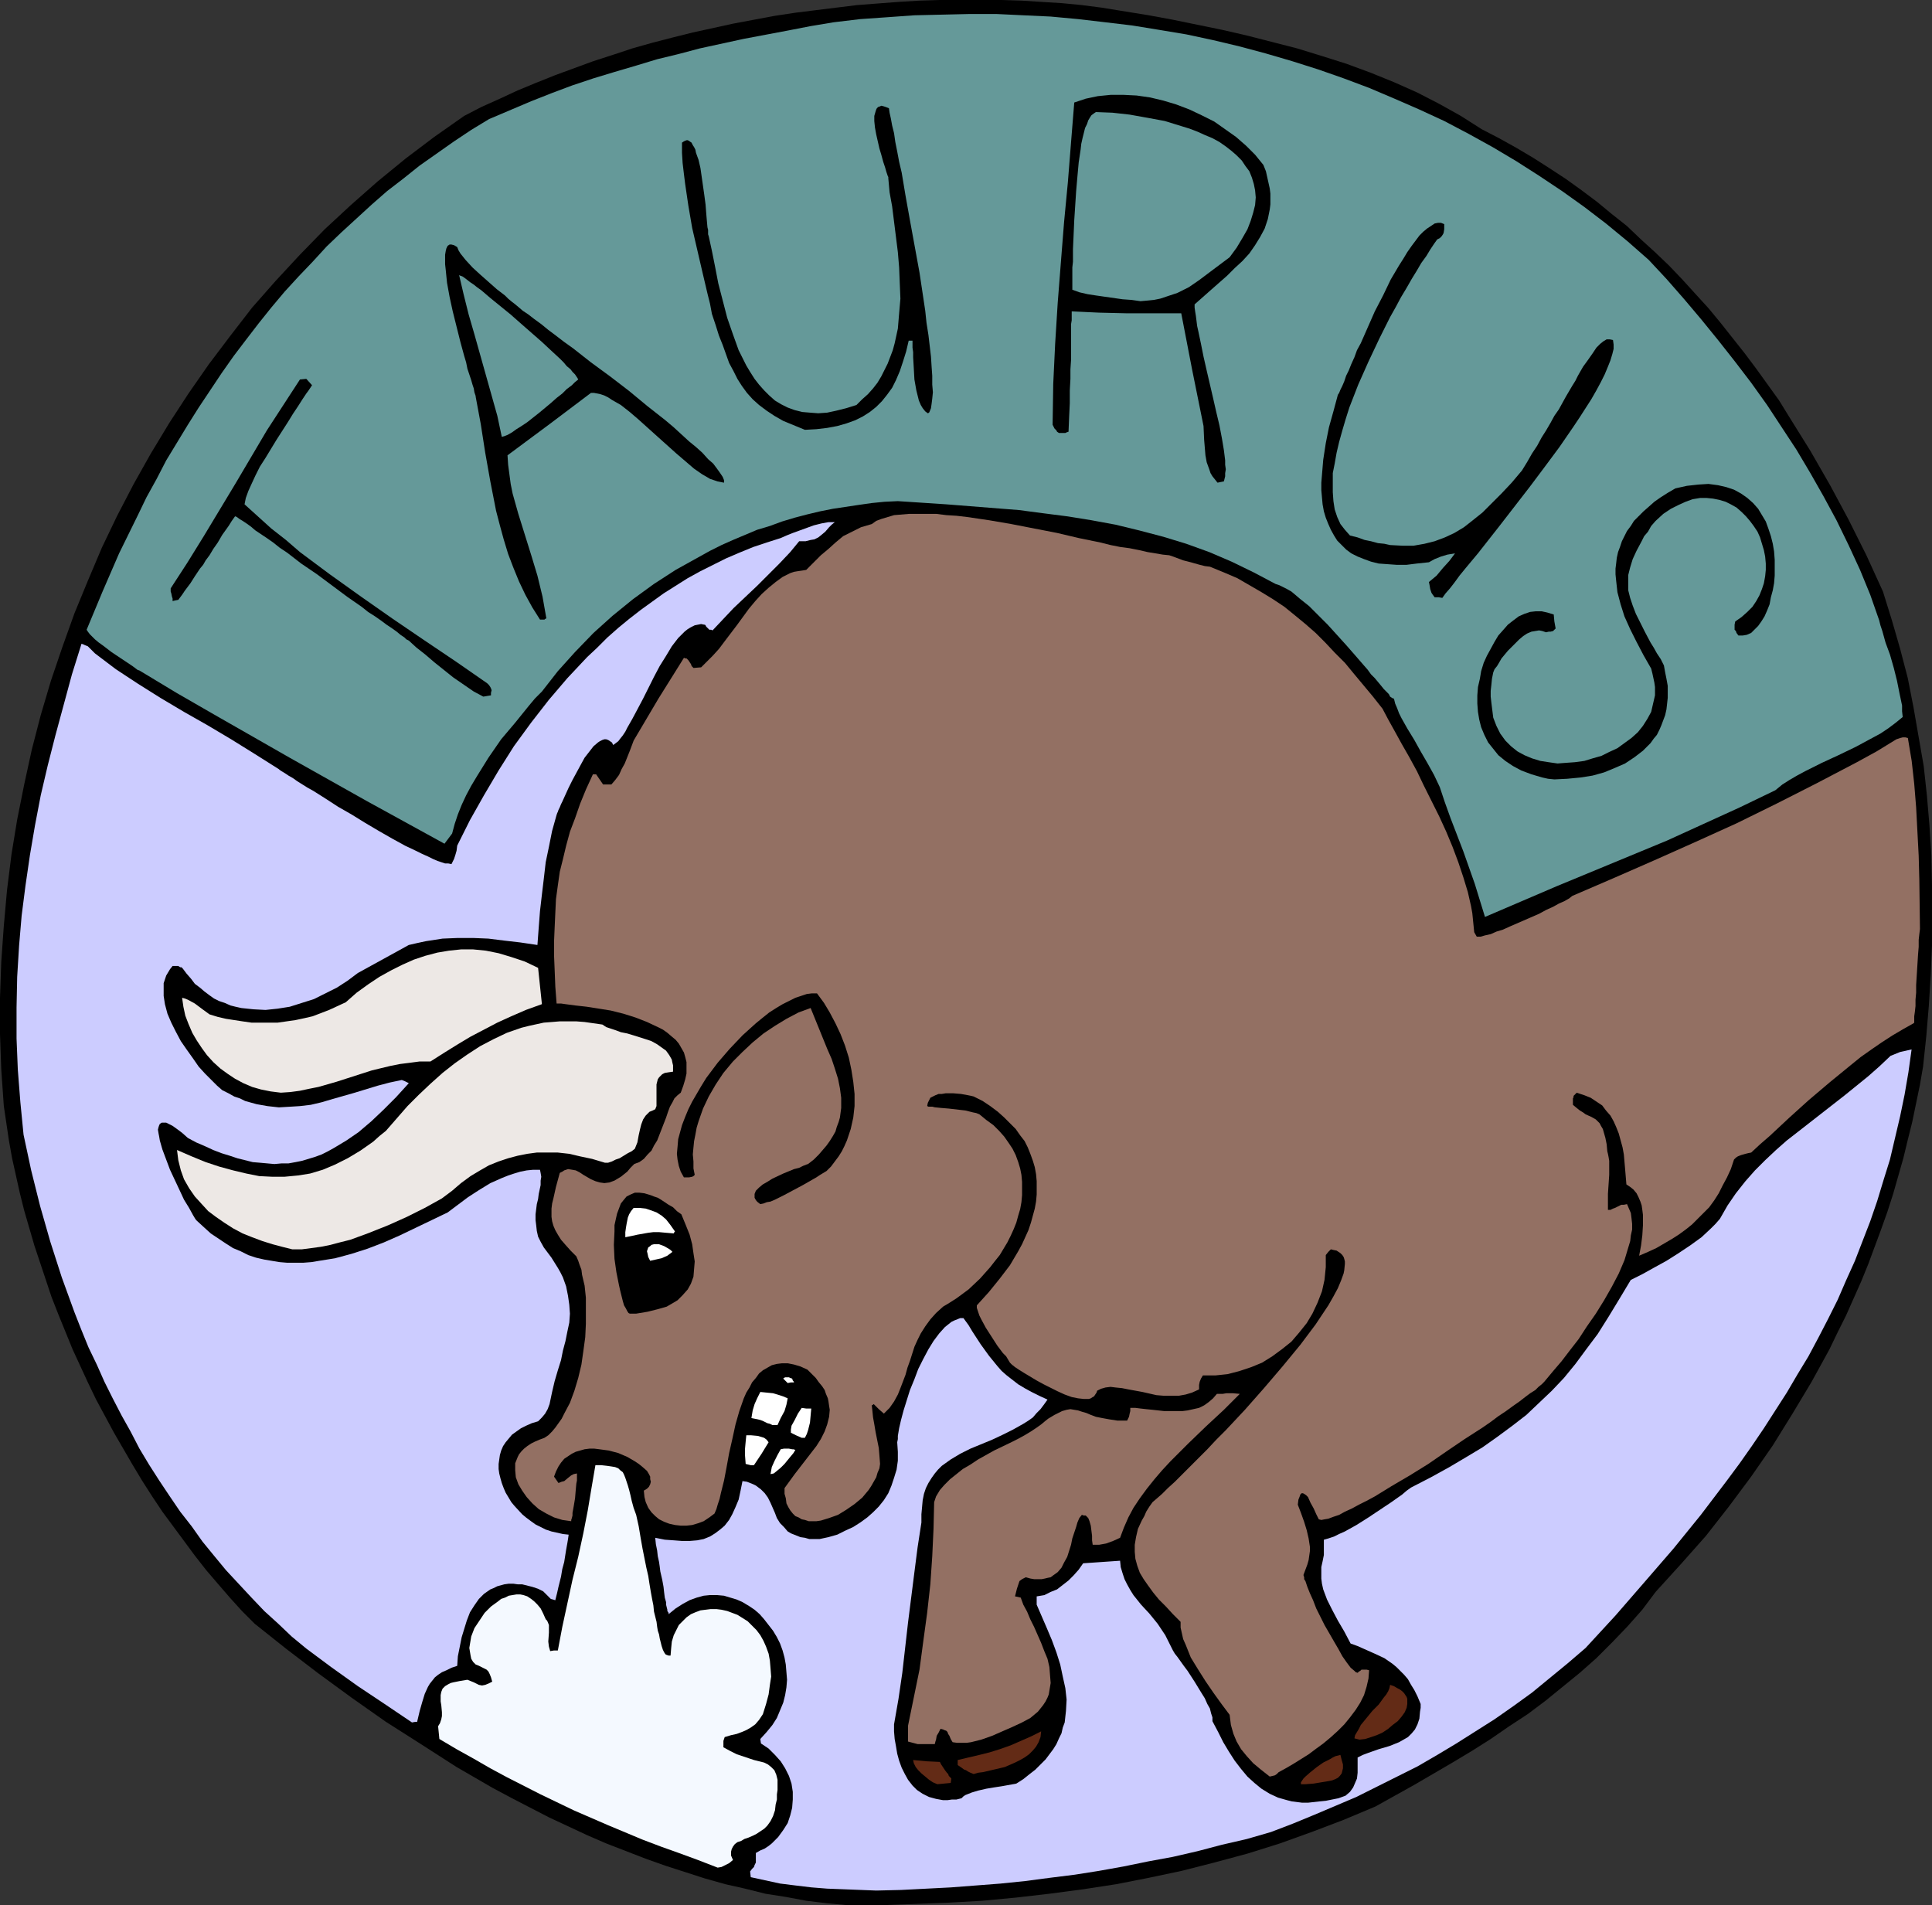
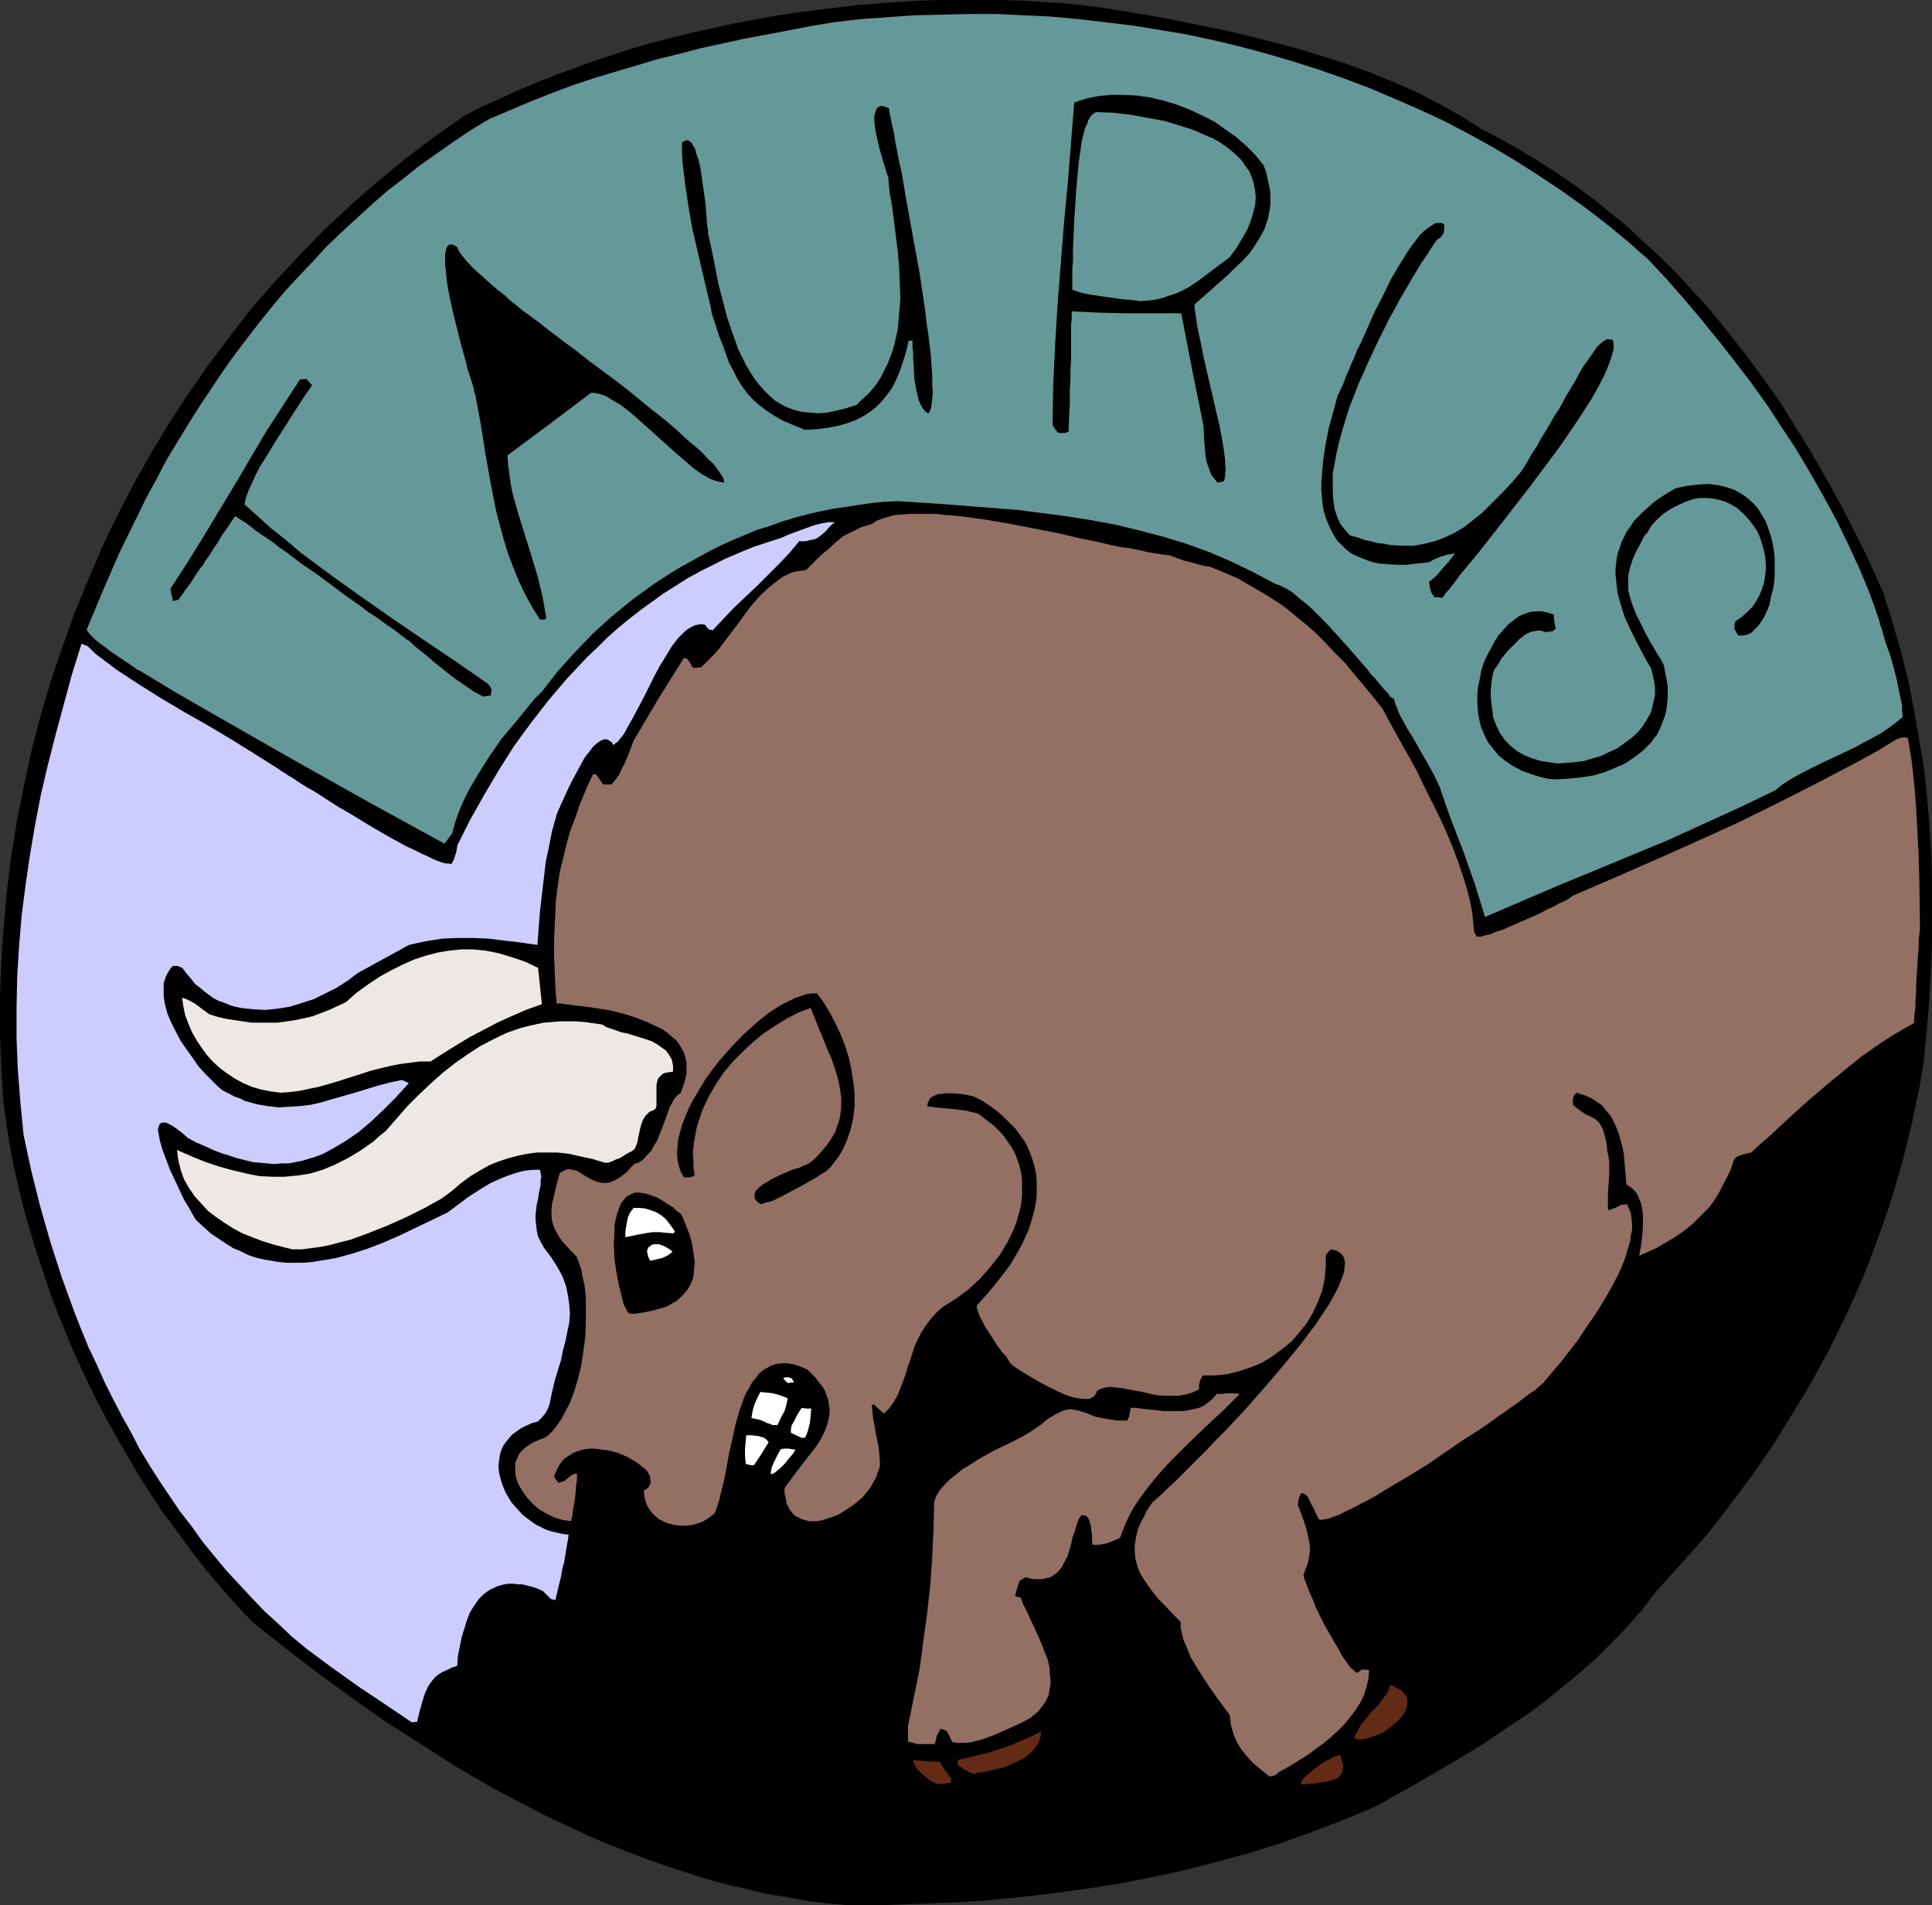
<svg xmlns="http://www.w3.org/2000/svg" xmlns:ns1="http://sodipodi.sourceforge.net/DTD/sodipodi-0.dtd" xmlns:ns2="http://www.inkscape.org/namespaces/inkscape" version="1.0" width="129.724mm" height="127.921mm" id="svg30" ns1:docname="Taurus 16.wmf">
  <rect width="100%" height="100%" fill="#333333" stroke="none" />
  <ns1:namedview id="namedview30" pagecolor="#ffffff" bordercolor="#000000" borderopacity="0.25" ns2:showpageshadow="2" ns2:pageopacity="0.0" ns2:pagecheckerboard="0" ns2:deskcolor="#d1d1d1" ns2:document-units="mm" />
  <defs id="defs1">
    <pattern id="WMFhbasepattern" patternUnits="userSpaceOnUse" width="6" height="6" x="0" y="0" />
  </defs>
  <path style="fill:#000000;fill-opacity:1;fill-rule:evenodd;stroke:none" d="m 215.089,483.482 -5.171,-0.485 -5.333,-0.646 -5.171,-0.97 -5.171,-0.808 -5.171,-1.293 -5.01,-1.131 -5.171,-1.454 -5.01,-1.616 -5.01,-1.616 -5.01,-1.778 -5.01,-1.939 -5.01,-1.939 -4.848,-2.101 -4.848,-2.262 -4.848,-2.262 -4.686,-2.424 -4.686,-2.424 -4.848,-2.585 -9.211,-5.333 -9.05,-5.817 -8.888,-5.656 -8.726,-6.14 -8.403,-6.14 -8.242,-6.302 -7.918,-6.302 -3.232,-3.232 -3.07,-3.393 -3.07,-3.555 -2.909,-3.393 -2.909,-3.717 -2.747,-3.717 -2.747,-3.717 -2.747,-3.717 -2.586,-3.878 -2.586,-4.04 -2.424,-4.04 -4.686,-8.08 -2.262,-4.201 -2.262,-4.201 -2.101,-4.363 -1.939,-4.201 -1.939,-4.201 -1.778,-4.363 -1.778,-4.363 -1.778,-4.525 -1.454,-4.363 -2.909,-8.726 -2.586,-8.888 L 5.01,302.661 4.04,298.298 3.07,293.935 2.262,289.411 1.616,285.048 0.97,280.685 0.323,271.474 0,262.425 v -9.211 l 0.323,-9.211 0.646,-9.049 0.808,-9.049 1.131,-9.049 1.454,-8.888 1.778,-8.888 1.939,-8.888 2.262,-8.726 2.586,-8.726 2.909,-8.564 3.07,-8.564 3.394,-8.241 3.555,-8.403 3.878,-8.08 4.202,-8.08 4.363,-7.756 4.686,-7.756 4.848,-7.433 5.171,-7.433 5.494,-7.272 5.494,-7.11 5.979,-6.787 6.141,-6.625 6.302,-6.464 6.626,-6.14 6.787,-5.979 7.11,-5.817 7.272,-5.494 7.595,-5.333 4.363,-2.262 4.686,-2.101 4.525,-2.101 4.686,-1.939 4.848,-1.939 4.848,-1.778 4.848,-1.778 5.01,-1.616 4.848,-1.616 5.171,-1.454 5.01,-1.293 5.171,-1.293 5.171,-1.131 5.171,-1.131 5.171,-0.97 5.171,-0.97 5.333,-0.808 5.171,-0.646 10.504,-1.293 10.504,-0.808 5.333,-0.323 L 238.521,0 h 5.171 5.333 5.171 l 5.171,0.162 5.01,0.323 5.171,0.323 5.01,0.485 5.01,0.646 5.979,0.97 5.979,0.97 6.141,1.131 6.302,1.293 6.302,1.293 6.302,1.454 6.302,1.616 6.302,1.616 6.302,1.939 6.141,1.939 6.141,2.262 5.979,2.424 5.818,2.585 5.656,2.909 5.494,3.07 5.333,3.393 4.363,2.262 4.363,2.424 4.363,2.585 4.04,2.585 4.202,2.747 4.04,2.909 3.878,2.909 3.717,3.07 3.878,3.07 3.555,3.393 3.555,3.232 3.555,3.393 3.394,3.555 3.232,3.555 3.394,3.717 3.07,3.717 3.07,3.878 3.07,3.878 2.909,3.878 2.909,4.04 2.909,4.04 2.586,4.201 5.333,8.564 5.01,8.726 4.686,8.726 4.525,9.049 4.202,9.211 2.262,7.272 2.101,7.272 1.939,7.433 1.454,7.433 1.293,7.433 1.293,7.433 0.808,7.433 0.646,7.595 0.485,7.595 0.162,7.595 v 7.756 7.595 l -0.323,7.595 -0.485,7.756 -0.646,7.756 -0.808,7.595 -0.808,4.686 -0.97,4.686 -0.97,4.686 -1.131,4.525 -1.131,4.686 -1.293,4.525 -1.293,4.525 -1.454,4.525 -1.616,4.525 -1.616,4.363 -1.616,4.363 -1.778,4.363 -1.939,4.363 -1.939,4.363 -2.101,4.201 -2.101,4.363 -4.525,8.241 -4.848,8.08 -5.01,8.08 -5.494,7.918 -5.656,7.595 -5.818,7.433 -6.302,7.11 -6.464,7.11 -3.394,4.525 -3.717,4.201 -3.878,4.04 -4.04,4.04 -4.202,3.717 -4.363,3.555 -4.363,3.555 -4.525,3.393 -4.686,3.07 -4.686,3.232 -4.848,3.07 -4.848,2.909 -9.696,5.656 -9.858,5.494 -8.08,3.393 -8.08,3.07 -8.08,2.909 -8.242,2.585 -8.403,2.262 -8.242,2.101 -8.403,1.778 -8.242,1.616 -8.403,1.293 -8.565,1.131 -8.403,0.97 -8.565,0.808 -8.565,0.485 -8.565,0.323 -8.565,0.323 z" id="path1" />
-   <path style="fill:#ccccff;fill-opacity:1;fill-rule:evenodd;stroke:none" d="m 222.361,479.765 -8.242,-0.323 -4.202,-0.162 -4.04,-0.323 -4.04,-0.485 -3.878,-0.485 -3.717,-0.808 -3.717,-0.808 -0.162,-1.454 0.485,-0.646 0.485,-0.485 0.162,-0.485 0.323,-0.646 v -0.97 -1.454 l 1.131,-0.646 1.131,-0.485 0.97,-0.646 0.808,-0.646 1.616,-1.616 1.293,-1.778 1.131,-1.778 0.646,-1.939 0.485,-1.939 0.162,-2.101 v -1.939 l -0.323,-2.101 -0.646,-1.939 -0.97,-1.939 -1.131,-1.778 -1.454,-1.616 -1.616,-1.616 -1.939,-1.293 -0.162,-1.131 1.616,-1.778 1.454,-1.778 1.131,-1.778 0.808,-1.939 0.808,-1.939 0.485,-1.939 0.323,-1.939 0.162,-1.939 -0.162,-1.939 -0.162,-1.939 -0.323,-1.778 -0.485,-1.778 -0.646,-1.778 -0.808,-1.616 -0.97,-1.616 -1.131,-1.454 -1.131,-1.454 -1.131,-1.293 -1.293,-1.131 -1.454,-0.97 -1.616,-0.97 -1.454,-0.646 -1.616,-0.485 -1.616,-0.485 -1.778,-0.162 h -1.778 l -1.616,0.162 -1.778,0.485 -1.778,0.646 -1.778,0.97 -1.778,1.131 -1.778,1.454 v -0.323 l -0.323,-0.485 v -0.323 l -0.162,-0.646 -0.162,-0.646 v -0.646 l -0.323,-1.131 -0.162,-1.293 -0.162,-1.454 -0.323,-1.778 -0.485,-2.101 -0.162,-1.293 -0.162,-1.131 -0.323,-1.454 -0.162,-1.454 -0.323,-1.616 -0.162,-1.616 2.424,0.485 2.262,0.162 2.101,0.162 h 1.939 l 1.939,-0.162 1.616,-0.323 1.616,-0.646 1.293,-0.808 1.293,-0.97 1.131,-0.97 1.131,-1.454 0.808,-1.454 0.808,-1.778 0.808,-1.939 0.485,-2.262 0.485,-2.424 1.131,0.162 0.808,0.323 0.808,0.323 0.646,0.323 1.293,0.97 0.97,0.97 0.808,1.131 0.646,1.293 1.131,2.585 0.485,1.293 0.808,1.293 0.97,0.97 0.97,1.131 0.808,0.485 0.808,0.323 0.808,0.323 0.808,0.323 1.131,0.162 1.131,0.323 h 1.293 1.293 l 2.262,-0.485 2.262,-0.646 1.939,-0.97 2.101,-0.97 1.778,-1.131 1.778,-1.293 1.454,-1.293 1.454,-1.454 1.293,-1.616 1.131,-1.778 0.808,-1.939 0.646,-1.939 0.646,-2.101 0.323,-2.262 v -2.262 l -0.162,-2.424 0.162,-0.808 v -0.808 l 0.323,-1.939 0.485,-2.101 0.646,-2.424 0.808,-2.585 0.808,-2.585 1.131,-2.747 0.97,-2.585 1.293,-2.585 1.293,-2.424 1.293,-2.101 1.454,-1.939 1.454,-1.616 0.808,-0.646 0.808,-0.646 0.646,-0.323 0.808,-0.323 0.808,-0.323 h 0.808 l 1.293,1.778 0.97,1.616 2.101,3.232 2.101,2.909 2.101,2.585 1.131,1.293 1.293,1.131 1.454,1.131 1.454,1.131 1.616,0.97 1.778,0.97 1.939,0.97 2.101,0.97 -0.808,1.131 -0.97,1.293 -0.97,0.97 -0.97,1.131 -1.131,0.808 -1.293,0.808 -2.586,1.454 -2.586,1.293 -2.747,1.293 -5.494,2.262 -2.586,1.293 -2.424,1.454 -1.131,0.808 -1.131,0.808 -0.97,0.97 -0.808,0.97 -0.808,1.131 -0.808,1.293 -0.646,1.293 -0.485,1.454 -0.323,1.616 -0.162,1.778 -0.162,1.778 v 2.101 l -0.97,6.302 -0.808,6.302 -1.616,12.766 -1.454,12.766 -0.97,6.625 -1.131,6.464 v 1.778 l 0.162,1.939 0.323,1.778 0.323,1.939 0.485,1.778 0.646,1.778 0.808,1.616 0.808,1.454 1.131,1.454 1.131,1.131 1.454,0.97 1.616,0.808 1.778,0.485 1.778,0.323 h 1.131 l 1.131,-0.162 h 1.131 l 1.293,-0.323 0.485,-0.485 0.485,-0.323 0.808,-0.323 0.808,-0.323 1.616,-0.485 2.101,-0.485 1.939,-0.323 2.101,-0.323 1.778,-0.323 1.778,-0.323 1.778,-1.131 1.616,-1.293 1.454,-1.131 1.293,-1.293 1.293,-1.293 0.97,-1.293 0.97,-1.293 0.808,-1.293 0.646,-1.454 0.646,-1.293 0.323,-1.454 0.485,-1.293 0.162,-1.454 0.162,-1.454 0.162,-2.909 -0.323,-2.909 -0.646,-2.909 -0.646,-3.07 -0.97,-3.07 -1.131,-3.07 -1.293,-3.07 -2.586,-5.979 v -1.131 -0.97 l 1.939,-0.323 1.616,-0.808 1.616,-0.646 1.454,-1.131 1.454,-1.131 1.293,-1.293 1.293,-1.454 1.131,-1.616 4.686,-0.323 4.686,-0.323 0.162,1.616 0.485,1.616 0.485,1.454 0.646,1.293 0.808,1.454 0.808,1.293 1.939,2.424 2.101,2.262 2.101,2.585 0.97,1.454 0.97,1.454 0.808,1.616 0.808,1.616 0.323,0.646 0.485,0.808 0.646,0.808 0.808,1.131 0.808,1.131 0.97,1.293 1.778,2.747 1.778,2.909 0.808,1.293 0.646,1.454 0.646,1.131 0.323,1.293 0.323,0.97 v 0.97 l 1.454,2.747 1.293,2.585 1.454,2.424 1.454,2.262 1.616,2.101 1.616,1.939 1.778,1.616 1.778,1.454 2.101,1.293 2.101,0.97 2.262,0.646 1.293,0.323 1.293,0.162 1.293,0.162 h 1.454 l 1.454,-0.162 1.454,-0.162 1.616,-0.162 1.616,-0.323 1.616,-0.323 1.778,-0.646 1.131,-0.97 0.808,-1.131 0.485,-1.131 0.485,-1.131 0.162,-1.454 v -1.131 -2.747 l 1.293,-0.646 1.293,-0.485 2.747,-0.97 2.747,-0.808 2.424,-0.97 1.131,-0.646 1.131,-0.646 0.97,-0.97 0.808,-0.97 0.646,-1.293 0.485,-1.454 0.162,-1.778 0.162,-0.97 v -0.97 l -0.808,-1.939 -0.808,-1.616 -0.808,-1.293 -0.808,-1.454 -0.97,-1.131 -0.97,-0.97 -0.97,-0.97 -0.97,-0.808 -2.101,-1.454 -2.424,-1.131 -2.909,-1.293 -1.454,-0.646 -1.778,-0.646 -1.616,-3.07 -1.616,-2.747 -1.454,-2.747 -1.293,-2.585 -0.485,-1.293 -0.485,-1.293 -0.323,-1.454 -0.162,-1.293 v -1.454 -1.454 l 0.323,-1.454 0.323,-1.616 v -3.878 l 1.131,-0.323 1.454,-0.485 1.293,-0.646 1.454,-0.646 2.909,-1.616 3.07,-1.939 2.909,-1.939 2.909,-1.939 2.747,-1.939 1.131,-0.97 1.131,-0.808 5.01,-2.585 4.686,-2.585 4.363,-2.585 4.04,-2.424 3.878,-2.747 3.717,-2.747 3.555,-2.747 3.232,-3.07 3.232,-3.07 3.07,-3.232 2.909,-3.555 2.747,-3.717 2.909,-3.878 2.747,-4.363 2.747,-4.525 2.909,-4.848 2.909,-1.454 2.909,-1.616 3.232,-1.778 3.07,-1.939 2.909,-1.939 2.909,-2.101 2.424,-2.262 1.131,-1.131 1.131,-1.293 1.939,-3.393 2.101,-3.07 2.424,-3.07 2.424,-2.747 2.586,-2.585 2.747,-2.585 2.747,-2.424 2.909,-2.262 11.797,-9.211 5.979,-4.848 2.747,-2.424 2.909,-2.747 2.424,-0.97 1.454,-0.323 1.454,-0.323 -0.808,5.817 -0.97,5.656 -1.131,5.494 -1.293,5.494 -1.293,5.494 -1.616,5.171 -1.616,5.333 -1.778,5.171 -1.939,5.009 -1.939,5.009 -2.262,5.009 -2.101,4.848 -2.424,4.848 -2.424,4.686 -2.586,4.848 -2.747,4.525 -2.747,4.686 -2.909,4.525 -2.909,4.525 -3.07,4.525 -3.07,4.363 -3.232,4.363 -6.626,8.726 -6.949,8.564 -7.272,8.403 -7.434,8.564 -7.595,8.241 -4.525,3.878 -4.525,3.717 -4.525,3.717 -4.686,3.393 -4.848,3.393 -4.848,3.07 -4.848,3.07 -4.848,2.909 -5.01,2.909 -5.171,2.585 -5.171,2.585 -5.171,2.585 -5.333,2.262 -5.333,2.262 -5.494,2.262 -5.494,2.101 -6.141,1.778 -6.302,1.454 -6.141,1.616 -6.302,1.454 -6.141,1.131 -6.302,1.293 -6.302,1.131 -6.141,0.97 -6.464,0.808 -6.141,0.808 -6.302,0.646 -6.302,0.485 -6.302,0.485 -6.302,0.323 -6.302,0.323 z" id="path2" />
-   <path style="fill:#f4f9ff;fill-opacity:1;fill-rule:evenodd;stroke:none" d="m 182.123,473.948 -5.01,-1.939 -4.848,-1.778 -4.525,-1.616 -4.686,-1.778 -8.888,-3.717 -8.565,-3.717 -8.403,-4.04 -8.565,-4.363 -4.202,-2.262 -4.202,-2.424 -4.363,-2.424 -4.363,-2.585 -0.162,-1.616 -0.162,-1.616 0.485,-0.808 0.323,-0.97 0.162,-0.808 v -0.97 l -0.162,-1.778 -0.162,-0.97 v -0.808 -0.808 l 0.162,-0.808 0.323,-0.808 0.646,-0.646 0.808,-0.485 0.646,-0.323 0.646,-0.162 0.808,-0.162 0.808,-0.162 0.97,-0.162 0.97,-0.162 1.616,0.646 1.293,0.646 0.808,0.162 0.808,-0.162 0.808,-0.323 0.97,-0.485 -0.323,-1.131 -0.323,-0.808 -0.323,-0.646 -0.485,-0.485 -0.646,-0.323 -0.646,-0.323 -0.646,-0.323 -0.808,-0.323 -0.646,-0.646 -0.485,-0.808 -0.162,-0.808 -0.162,-0.97 -0.162,-0.97 0.162,-0.97 0.162,-0.97 0.162,-0.97 0.808,-2.101 1.293,-1.939 1.293,-1.939 1.616,-1.616 1.778,-1.293 0.808,-0.646 0.97,-0.323 0.97,-0.485 0.97,-0.162 0.97,-0.162 h 0.97 l 0.808,0.162 0.97,0.323 0.97,0.646 0.808,0.646 0.808,0.808 0.808,0.97 0.646,1.293 0.646,1.454 0.323,0.323 0.162,0.323 0.323,0.808 v 0.97 0.97 l -0.162,2.262 0.162,1.293 0.323,1.131 0.97,-0.162 h 0.97 l 1.131,-5.979 1.293,-5.979 1.293,-5.979 1.454,-5.817 1.293,-5.979 1.131,-5.817 0.97,-5.817 0.97,-5.656 h 1.454 l 1.454,0.162 1.131,0.162 0.97,0.162 0.808,0.323 0.485,0.485 0.646,0.485 0.323,0.646 0.323,0.808 0.323,0.97 0.323,0.97 0.323,1.131 0.323,1.293 0.323,1.454 0.485,1.778 0.646,1.778 0.646,2.909 0.485,2.909 0.485,2.747 0.485,2.424 0.485,2.424 0.485,2.101 0.323,2.101 0.323,1.939 0.323,1.778 0.323,1.616 0.162,1.616 0.323,1.293 0.323,1.293 0.162,1.293 0.162,0.97 0.323,0.97 0.162,0.97 0.162,0.646 0.323,1.293 0.323,0.97 0.323,0.646 0.323,0.485 0.323,0.162 0.485,0.162 h 0.485 l 0.162,-1.939 0.162,-1.616 0.485,-1.616 0.646,-1.293 0.646,-1.293 0.97,-0.97 0.97,-0.97 1.131,-0.808 1.131,-0.485 1.293,-0.485 1.293,-0.162 1.293,-0.162 h 1.454 l 1.293,0.162 1.454,0.323 1.293,0.485 1.293,0.485 1.293,0.808 1.293,0.808 1.131,1.131 1.131,1.131 0.97,1.293 0.808,1.454 0.646,1.454 0.646,1.778 0.323,1.778 0.162,1.939 0.162,2.101 -0.323,2.101 -0.323,2.424 -0.646,2.424 -0.808,2.585 -0.97,1.454 -0.97,1.131 -1.131,0.808 -1.131,0.646 -1.131,0.485 -1.293,0.485 -1.454,0.323 -1.616,0.485 -0.162,0.485 -0.162,0.485 v 0.646 0.97 l 1.778,0.97 1.616,0.808 1.454,0.485 1.454,0.485 1.454,0.485 1.293,0.323 1.293,0.323 0.97,0.485 0.808,0.646 0.808,0.808 0.485,1.131 0.162,0.646 0.162,0.646 v 0.808 1.778 l -0.162,1.131 v 1.293 l -0.323,1.293 -0.162,1.454 -0.485,1.454 -0.646,1.293 -0.808,1.131 -0.808,0.808 -0.97,0.646 -0.97,0.646 -0.97,0.485 -1.131,0.485 -0.97,0.323 -0.808,0.485 -0.97,0.323 -0.646,0.485 -0.485,0.646 -0.323,0.646 -0.162,0.646 v 0.97 l 0.485,1.131 -0.97,0.808 -0.97,0.485 -0.97,0.485 z" id="path3" />
  <path style="fill:#632b16;fill-opacity:1;fill-rule:evenodd;stroke:none" d="m 237.875,452.78 -1.131,-0.485 -0.97,-0.646 -0.97,-0.808 -0.97,-0.808 -0.808,-0.808 -0.646,-0.808 -0.485,-0.97 -0.162,-0.808 3.394,0.323 3.394,0.162 0.323,0.646 0.323,0.485 0.646,0.97 0.485,0.646 0.323,0.323 0.162,0.485 0.162,0.162 0.485,0.485 -0.162,1.131 z" id="path4" />
  <path style="fill:#632b16;fill-opacity:1;fill-rule:evenodd;stroke:none" d="m 331.28,452.78 h -1.131 v -0.485 l 0.323,-0.485 0.323,-0.485 0.485,-0.485 1.293,-1.131 1.616,-1.293 1.616,-1.131 1.616,-0.808 0.808,-0.485 0.646,-0.323 0.646,-0.162 0.646,-0.162 0.323,1.293 0.323,1.131 v 0.97 l -0.162,0.646 -0.162,0.646 -0.485,0.646 -0.485,0.485 -0.646,0.323 -0.808,0.323 -0.808,0.162 -1.939,0.323 -1.939,0.323 z" id="path5" />
  <path style="fill:#937063;fill-opacity:1;fill-rule:evenodd;stroke:none" d="m 322.23,450.84 -2.262,-1.778 -1.939,-1.616 -1.616,-1.778 -1.454,-1.778 -1.131,-1.939 -0.808,-1.939 -0.646,-2.262 -0.323,-2.585 -1.939,-2.585 -2.101,-2.909 -2.101,-3.07 -1.939,-3.07 -1.778,-2.909 -0.646,-1.616 -0.646,-1.616 -0.646,-1.454 -0.323,-1.454 -0.323,-1.454 v -1.454 l -1.939,-1.939 -1.778,-1.939 -1.778,-1.778 -1.454,-1.778 -1.293,-1.778 -1.131,-1.616 -0.97,-1.616 -0.646,-1.778 -0.485,-1.778 -0.162,-1.778 v -1.778 l 0.323,-1.939 0.485,-2.101 0.97,-2.101 0.646,-1.131 0.485,-1.131 0.808,-1.293 0.808,-1.131 1.131,-0.97 1.293,-1.131 1.454,-1.454 1.778,-1.616 1.778,-1.778 1.939,-1.939 2.262,-2.262 2.262,-2.262 2.262,-2.424 2.424,-2.424 4.848,-5.171 4.848,-5.494 4.686,-5.494 2.262,-2.747 2.262,-2.747 1.939,-2.585 1.939,-2.585 1.616,-2.424 1.616,-2.424 1.293,-2.262 1.131,-2.101 0.808,-1.939 0.646,-1.778 0.162,-0.808 0.162,-1.616 v -0.646 l -0.162,-0.646 -0.162,-0.485 -0.323,-0.485 -0.485,-0.485 -0.485,-0.323 -0.485,-0.323 -0.808,-0.162 -0.646,-0.162 -0.646,0.646 -0.646,0.808 v 1.454 1.616 l -0.162,1.616 -0.162,1.616 -0.323,1.454 -0.323,1.454 -1.131,2.909 -1.293,2.747 -1.454,2.424 -1.939,2.424 -1.939,2.262 -2.424,1.939 -2.424,1.778 -2.586,1.616 -2.747,1.131 -2.909,0.97 -3.07,0.808 -3.07,0.323 h -3.232 l -0.485,0.808 -0.323,0.808 -0.162,0.808 v 1.131 l -1.778,0.808 -1.616,0.485 -1.778,0.323 h -1.939 -1.778 l -1.939,-0.162 -3.555,-0.808 -3.555,-0.646 -1.616,-0.323 -1.616,-0.162 -1.293,-0.162 -1.293,0.162 -1.131,0.323 -0.97,0.485 -0.162,0.485 -0.323,0.485 -0.323,0.485 -0.323,0.162 -0.485,0.323 -0.485,0.162 h -1.293 l -1.454,-0.162 -1.616,-0.323 -1.778,-0.646 -1.778,-0.808 -3.555,-1.778 -1.778,-0.97 -1.616,-0.97 -1.616,-0.97 -1.293,-0.808 -0.97,-0.646 -0.808,-0.646 -0.485,-0.485 -0.485,-0.808 -0.485,-0.808 -0.323,-0.323 -0.485,-0.485 -1.454,-1.939 -1.454,-2.262 -1.454,-2.262 -1.131,-2.101 -0.485,-0.97 -0.323,-0.97 -0.323,-0.97 v -0.646 l 3.07,-3.393 2.747,-3.393 2.586,-3.393 2.101,-3.555 0.97,-1.778 0.808,-1.778 0.808,-1.778 0.646,-1.939 0.485,-1.778 0.485,-1.778 0.323,-1.778 0.162,-1.778 v -1.778 -1.616 l -0.162,-1.778 -0.323,-1.778 -0.485,-1.616 -0.646,-1.778 -0.646,-1.616 -0.808,-1.616 -1.131,-1.454 -1.131,-1.616 -1.454,-1.454 -1.454,-1.454 -1.616,-1.454 -1.939,-1.454 -1.939,-1.293 -2.262,-1.131 -0.646,-0.162 -0.808,-0.162 -1.778,-0.323 -1.939,-0.162 h -1.939 l -0.97,0.162 h -0.808 l -0.808,0.323 -0.646,0.323 -0.646,0.323 -0.323,0.646 -0.323,0.646 -0.162,0.808 0.323,0.162 h 0.485 0.485 l 0.646,0.162 1.616,0.162 1.939,0.162 4.202,0.485 1.939,0.485 0.808,0.162 0.808,0.323 1.778,1.454 1.778,1.293 1.454,1.454 1.293,1.454 1.131,1.616 0.97,1.454 0.808,1.616 0.646,1.778 0.485,1.616 0.323,1.616 0.162,1.778 v 1.616 1.778 l -0.162,1.778 -0.323,1.778 -0.485,1.616 -0.485,1.778 -0.646,1.616 -0.808,1.778 -0.808,1.616 -0.97,1.616 -0.97,1.616 -1.293,1.616 -1.131,1.454 -2.586,2.909 -2.909,2.747 -3.07,2.262 -1.778,1.131 -1.616,0.97 -1.778,1.616 -1.454,1.616 -1.293,1.778 -1.131,1.778 -0.808,1.616 -0.808,1.778 -1.131,3.555 -0.646,1.778 -0.485,1.778 -1.293,3.393 -0.646,1.616 -0.97,1.778 -1.131,1.616 -1.454,1.454 -1.293,-1.131 -1.293,-1.293 -0.162,0.162 -0.323,0.162 0.162,1.454 0.162,1.616 0.323,1.778 0.323,1.939 0.808,4.04 0.162,1.939 0.162,2.101 -0.162,1.131 -0.485,1.131 -0.323,1.131 -0.646,1.131 -0.646,1.131 -0.646,0.97 -1.616,1.939 -1.939,1.616 -2.101,1.454 -2.101,1.293 -2.262,0.808 -2.101,0.646 -1.131,0.162 h -0.97 -0.97 l -0.97,-0.323 -0.808,-0.162 -0.808,-0.485 -0.808,-0.323 -0.646,-0.646 -0.646,-0.808 -0.485,-0.808 -0.485,-0.97 -0.162,-1.293 -0.323,-1.131 v -1.454 l 1.293,-1.778 1.293,-1.778 2.747,-3.555 2.747,-3.555 1.131,-1.778 0.97,-1.939 0.646,-1.778 0.485,-1.939 0.162,-1.778 -0.162,-0.97 -0.162,-1.131 -0.162,-0.808 -0.485,-1.131 -0.323,-0.97 -0.646,-0.97 -0.808,-0.97 -0.808,-1.131 -0.97,-0.97 -1.131,-1.131 -1.778,-0.808 -1.616,-0.485 -1.616,-0.323 h -1.454 l -1.293,0.162 -1.293,0.323 -1.131,0.646 -1.131,0.646 -0.97,0.808 -0.808,1.131 -0.97,1.131 -0.646,1.293 -0.808,1.293 -0.646,1.454 -1.131,3.232 -0.97,3.393 -0.808,3.717 -0.808,3.555 -0.646,3.555 -0.646,3.393 -0.808,3.232 -0.323,1.454 -0.485,1.454 -0.323,1.131 -0.485,1.131 -1.293,0.97 -1.454,0.97 -1.293,0.485 -1.616,0.485 -1.454,0.162 h -1.454 l -1.454,-0.162 -1.454,-0.323 -1.293,-0.485 -1.293,-0.646 -0.97,-0.808 -0.97,-0.97 -0.808,-1.131 -0.646,-1.454 -0.323,-1.293 -0.162,-1.616 0.808,-0.485 0.485,-0.485 0.323,-0.646 0.162,-0.646 -0.162,-0.646 v -0.646 l -0.323,-0.646 -0.485,-0.808 -1.293,-1.131 -0.808,-0.646 -0.97,-0.646 -1.939,-1.131 -2.262,-0.97 -2.424,-0.646 -2.424,-0.323 -1.293,-0.162 h -1.131 l -1.293,0.162 -1.131,0.323 -1.131,0.323 -0.97,0.485 -0.97,0.646 -0.97,0.646 -0.808,0.97 -0.646,0.97 -0.646,1.293 -0.485,1.293 1.131,1.616 0.808,-0.323 0.646,-0.162 0.97,-0.808 0.808,-0.646 0.646,-0.323 0.808,-0.162 v 0.97 0.808 l -0.162,0.808 -0.162,1.778 -0.162,1.939 -0.323,1.939 -0.323,1.778 v 0.646 l -0.162,0.646 -0.162,0.485 v 0.323 l -2.262,-0.323 -2.101,-0.646 -1.939,-0.97 -1.939,-1.131 -1.616,-1.454 -1.454,-1.616 -1.131,-1.616 -0.97,-1.616 -0.646,-1.778 -0.162,-1.778 v -0.808 -0.97 l 0.323,-0.808 0.323,-0.808 0.323,-0.646 0.646,-0.808 0.646,-0.646 0.808,-0.646 0.97,-0.646 0.97,-0.485 1.131,-0.485 1.293,-0.485 0.97,-0.646 0.97,-0.97 0.808,-0.97 0.808,-1.131 0.808,-1.131 0.646,-1.293 1.454,-2.747 1.131,-3.07 0.97,-3.232 0.808,-3.393 0.485,-3.393 0.485,-3.555 0.162,-3.393 v -3.393 -3.232 l -0.323,-3.07 -0.646,-2.747 -0.162,-1.293 -0.485,-1.293 -0.323,-0.97 -0.485,-1.131 -1.454,-1.454 -1.293,-1.454 -1.131,-1.293 -0.808,-1.293 -0.646,-1.131 -0.485,-1.131 -0.323,-1.131 -0.162,-1.131 v -0.97 -1.131 l 0.162,-1.293 0.323,-1.293 0.323,-1.454 0.323,-1.454 0.485,-1.778 0.485,-1.778 0.646,-0.323 0.485,-0.323 0.97,-0.323 0.97,0.162 0.97,0.162 0.97,0.485 0.97,0.646 1.939,1.131 1.131,0.485 1.131,0.323 1.131,0.162 1.293,-0.162 1.293,-0.485 0.808,-0.485 0.808,-0.485 0.808,-0.646 0.808,-0.646 0.808,-0.97 0.97,-0.97 1.293,-0.485 1.131,-0.808 0.97,-1.131 0.97,-0.97 0.646,-1.293 0.808,-1.293 1.131,-2.909 1.131,-2.909 0.485,-1.454 0.485,-1.293 0.646,-1.131 0.485,-0.97 0.808,-0.808 0.808,-0.646 0.646,-1.778 0.485,-1.616 0.323,-1.454 v -1.454 -1.454 l -0.323,-1.293 -0.323,-1.131 -0.646,-1.131 -0.646,-1.131 -0.808,-0.97 -0.97,-0.808 -1.131,-0.97 -1.131,-0.808 -1.293,-0.646 -2.747,-1.293 -2.909,-1.131 -3.07,-0.97 -3.232,-0.808 -3.07,-0.485 -3.07,-0.485 -2.909,-0.323 -2.424,-0.323 -1.131,-0.162 h -1.131 l -0.323,-4.201 -0.162,-4.04 -0.162,-3.878 v -3.717 l 0.162,-3.717 0.162,-3.555 0.162,-3.393 0.485,-3.555 0.485,-3.393 0.808,-3.232 0.808,-3.393 0.97,-3.555 1.293,-3.393 1.293,-3.717 1.454,-3.555 1.778,-3.878 h 0.808 l 1.778,2.585 h 2.101 l 0.97,-1.131 0.97,-1.293 0.646,-1.454 0.808,-1.454 0.646,-1.616 0.646,-1.616 0.485,-1.293 0.485,-1.293 6.302,-10.665 6.464,-10.342 0.323,0.162 h 0.323 l 0.485,0.485 0.646,0.97 0.162,0.485 0.485,0.485 1.939,-0.162 1.454,-1.454 1.454,-1.454 1.616,-1.778 1.454,-1.939 3.07,-4.04 3.07,-4.201 1.616,-1.939 1.616,-1.778 1.778,-1.616 1.778,-1.454 1.778,-1.293 1.939,-0.97 0.97,-0.323 0.97,-0.162 1.131,-0.162 0.97,-0.162 3.717,-3.717 1.939,-1.616 1.778,-1.616 1.939,-1.616 2.262,-1.131 2.262,-1.131 2.747,-0.808 1.131,-0.808 1.293,-0.485 1.616,-0.485 1.616,-0.485 1.939,-0.162 1.939,-0.162 h 2.262 2.262 2.262 l 2.586,0.323 2.586,0.162 2.747,0.323 5.494,0.808 5.656,0.97 11.635,2.262 5.494,1.293 5.494,1.131 2.586,0.646 2.424,0.485 2.424,0.323 2.424,0.485 2.101,0.485 1.939,0.323 1.939,0.323 1.616,0.162 0.97,0.323 1.293,0.485 1.293,0.485 1.293,0.323 2.909,0.808 1.293,0.323 1.293,0.162 3.555,1.454 3.394,1.454 3.07,1.778 3.07,1.778 2.909,1.778 2.909,1.939 2.586,2.101 2.747,2.262 2.586,2.262 2.424,2.424 2.424,2.585 2.586,2.585 2.262,2.747 2.424,2.909 2.424,2.909 2.424,3.07 1.454,2.747 1.616,2.909 1.778,3.232 1.939,3.393 1.939,3.555 1.778,3.717 3.878,7.756 1.778,3.878 1.616,3.878 1.454,3.878 1.293,3.878 1.131,3.717 0.808,3.555 0.323,1.778 0.162,1.616 0.162,1.616 0.162,1.616 0.646,1.131 h 0.97 l 1.131,-0.323 1.454,-0.323 1.454,-0.646 1.616,-0.485 1.778,-0.808 3.717,-1.616 3.717,-1.616 1.778,-0.97 1.778,-0.808 1.454,-0.808 1.454,-0.646 1.131,-0.646 0.808,-0.646 10.504,-4.525 10.342,-4.525 10.504,-4.686 10.342,-4.686 10.181,-5.009 10.181,-5.171 10.181,-5.333 5.01,-2.747 5.01,-3.07 0.485,-0.162 0.485,-0.162 0.646,-0.162 h 0.646 l 0.646,0.162 0.97,5.817 0.646,5.817 0.485,5.979 0.323,6.14 0.323,6.14 0.162,6.14 0.162,12.443 -0.162,1.293 -0.162,1.454 v 1.778 l -0.162,1.939 -0.485,7.756 v 1.939 l -0.162,1.778 v 1.616 l -0.162,1.454 -0.162,1.131 v 0.97 0.646 l -0.162,0.162 -2.586,1.454 -2.747,1.616 -2.747,1.778 -2.586,1.778 -2.747,1.939 -2.586,2.101 -5.333,4.363 -5.333,4.525 -5.01,4.525 -4.848,4.525 -2.424,2.101 -2.262,2.101 -0.808,0.162 -0.646,0.162 -1.131,0.323 -0.808,0.323 -0.485,0.323 -0.485,0.485 -0.808,2.424 -0.97,2.101 -1.131,2.101 -0.97,1.939 -1.131,1.778 -1.293,1.778 -1.454,1.454 -1.454,1.454 -1.454,1.454 -1.616,1.293 -1.778,1.293 -1.778,1.131 -1.939,1.131 -1.939,1.131 -2.101,0.97 -2.262,0.97 0.485,-2.585 0.323,-2.585 0.162,-2.585 v -2.585 l -0.162,-1.293 -0.162,-1.131 -0.323,-0.97 -0.485,-1.131 -0.485,-0.97 -0.808,-0.97 -0.808,-0.646 -0.97,-0.646 -0.323,-3.878 -0.323,-3.717 -0.323,-1.778 -0.485,-1.778 -0.485,-1.778 -0.646,-1.616 -0.646,-1.454 -0.808,-1.454 -1.131,-1.293 -0.97,-1.293 -1.454,-0.97 -1.454,-0.97 -1.616,-0.646 -1.939,-0.646 -0.323,0.323 -0.323,0.323 -0.162,0.162 v 0.323 l -0.162,0.323 v 1.616 l 0.97,0.808 0.808,0.646 0.808,0.485 0.646,0.485 1.454,0.646 1.131,0.646 0.485,0.485 0.485,0.485 0.323,0.646 0.485,0.808 0.323,1.131 0.323,1.131 0.323,1.616 0.162,1.778 0.162,0.646 0.162,0.808 0.162,0.97 v 1.131 2.424 l -0.162,2.424 -0.162,2.424 v 0.97 0.97 1.454 0.485 0.162 h 0.646 l 0.646,-0.323 0.485,-0.162 0.646,-0.323 0.97,-0.485 h 0.646 l 0.808,-0.162 0.485,1.131 0.485,1.131 0.162,1.293 0.162,1.454 v 1.454 l -0.323,1.454 -0.162,1.454 -0.485,1.616 -0.485,1.616 -0.485,1.616 -1.454,3.393 -1.778,3.393 -1.939,3.393 -2.101,3.393 -2.262,3.232 -2.101,3.232 -2.262,2.909 -2.101,2.747 -0.97,1.131 -0.97,1.131 -0.808,0.97 -0.808,0.97 -0.808,0.97 -0.646,0.646 -0.808,0.646 -0.808,0.808 -1.293,0.808 -1.293,0.97 -1.454,1.131 -1.616,1.131 -1.778,1.293 -1.939,1.293 -1.939,1.454 -2.101,1.454 -4.525,2.909 -4.525,3.07 -4.686,3.232 -4.686,2.909 -4.686,2.747 -2.101,1.293 -2.101,1.293 -2.101,1.131 -1.939,0.97 -1.778,0.97 -1.778,0.808 -1.454,0.808 -1.454,0.485 -1.293,0.485 -0.97,0.162 -0.808,0.162 -0.646,-0.162 -0.323,-0.646 -0.323,-0.646 -0.646,-1.454 -0.808,-1.454 -0.646,-1.454 -0.485,-0.485 -0.485,-0.323 -0.323,-0.162 h -0.323 l -0.323,0.323 -0.162,0.485 -0.323,0.808 -0.162,1.293 0.808,2.101 0.808,2.262 0.646,2.101 0.485,2.101 0.323,2.101 v 1.131 l -0.162,1.131 -0.162,1.131 -0.323,1.131 -0.485,1.293 -0.485,1.293 v 0.162 l 0.162,0.485 v 0.485 l 0.323,0.485 0.485,1.454 0.646,1.616 0.808,1.778 0.808,2.101 2.101,4.201 2.424,4.201 1.131,1.939 0.97,1.778 1.131,1.616 0.97,1.293 0.97,0.808 0.323,0.323 0.485,0.162 0.323,-0.323 0.323,-0.162 0.323,-0.323 h 0.323 0.323 0.646 l 0.646,0.162 -0.162,2.101 -0.485,2.101 -0.646,2.101 -0.97,1.939 -1.131,1.778 -1.454,1.939 -1.454,1.778 -1.616,1.616 -1.778,1.616 -1.939,1.616 -1.778,1.293 -1.939,1.454 -3.878,2.424 -1.939,1.131 -1.778,0.97 -0.485,0.485 -0.485,0.323 -0.646,0.162 z" id="path6" />
  <path style="fill:#632b16;fill-opacity:1;fill-rule:evenodd;stroke:none" d="m 247.086,450.194 -0.808,-0.323 -0.646,-0.323 -0.485,-0.323 -0.485,-0.162 -0.646,-0.485 -0.485,-0.323 -0.485,-0.323 v -1.293 l 2.747,-0.646 2.747,-0.646 2.586,-0.646 2.586,-0.808 2.747,-0.97 2.586,-1.131 2.586,-1.131 2.586,-1.293 -0.162,1.454 -0.485,1.293 -0.646,1.131 -0.808,0.97 -0.97,0.97 -1.131,0.808 -1.131,0.646 -1.293,0.646 -2.586,1.131 -2.747,0.646 -2.747,0.646 -1.293,0.162 z" id="path7" />
  <path style="fill:#937063;fill-opacity:1;fill-rule:evenodd;stroke:none" d="m 232.865,442.599 -2.424,-0.646 v -2.101 -1.939 l 1.454,-7.11 1.454,-7.11 0.97,-7.272 0.97,-7.11 0.808,-7.272 0.485,-7.11 0.323,-6.948 0.162,-6.787 0.485,-1.454 0.97,-1.616 1.131,-1.293 1.454,-1.454 1.616,-1.293 1.616,-1.293 1.939,-1.131 1.939,-1.293 4.04,-2.262 4.04,-1.939 1.939,-0.97 1.778,-0.97 1.616,-0.97 1.454,-0.97 1.131,-0.808 0.97,-0.808 0.808,-0.646 1.616,-0.97 0.646,-0.323 1.293,-0.646 1.131,-0.323 0.97,-0.162 0.97,0.162 0.97,0.162 0.97,0.323 1.131,0.323 1.131,0.485 1.293,0.485 1.616,0.323 1.778,0.323 2.101,0.323 h 1.131 1.293 l 0.485,-0.97 0.162,-0.808 0.162,-0.646 v -0.808 h 1.293 l 1.293,0.162 1.454,0.162 1.616,0.162 2.909,0.323 h 3.07 1.616 l 1.293,-0.162 1.454,-0.323 1.454,-0.323 1.293,-0.646 1.131,-0.808 1.131,-0.97 0.97,-1.131 h 0.646 0.808 l 0.97,-0.162 h 0.97 0.646 l 1.778,0.162 -1.939,1.939 -2.101,2.101 -4.525,4.201 -4.525,4.363 -4.525,4.525 -2.101,2.262 -1.939,2.262 -1.939,2.424 -1.778,2.424 -1.616,2.424 -1.293,2.424 -1.131,2.585 -0.97,2.585 -1.778,0.808 -1.778,0.646 -1.778,0.323 h -1.616 l -0.162,-1.131 v -1.131 l -0.162,-1.293 -0.162,-1.293 -0.323,-1.131 -0.323,-0.808 -0.323,-0.323 -0.323,-0.323 h -0.485 l -0.485,-0.162 -0.646,0.808 -0.485,1.131 -0.323,1.131 -0.485,1.454 -0.485,1.454 -0.323,1.616 -0.97,3.07 -0.808,1.454 -0.646,1.293 -0.97,1.131 -1.131,0.808 -0.646,0.485 -0.808,0.162 -0.646,0.162 -0.808,0.162 h -0.97 -0.97 l -0.97,-0.162 -1.131,-0.323 -0.97,0.485 -0.646,0.485 -0.646,1.939 -0.485,1.939 0.808,0.162 0.646,0.162 0.646,1.778 0.97,1.778 0.808,1.939 0.97,1.939 1.778,4.04 0.808,2.101 0.808,1.939 0.485,2.101 0.162,2.101 0.162,1.939 -0.323,1.939 -0.162,0.97 -0.323,0.808 -0.485,0.97 -0.646,0.97 -0.646,0.808 -0.646,0.808 -0.97,0.808 -0.97,0.808 -2.101,1.131 -2.424,1.131 -2.586,1.131 -2.586,1.131 -2.747,0.97 -2.586,0.646 -1.131,0.162 h -1.293 -1.131 l -1.131,-0.162 -0.485,-0.808 -0.323,-0.808 -0.323,-0.485 -0.162,-0.485 -0.323,-0.323 -0.485,-0.162 -0.323,-0.162 -0.646,-0.162 -0.323,0.646 -0.162,0.323 -0.485,0.808 -0.162,0.97 -0.162,0.485 -0.162,0.646 z" id="path8" />
  <path style="fill:#632b16;fill-opacity:1;fill-rule:evenodd;stroke:none" d="m 345.016,441.468 -0.646,-0.162 -0.646,-0.162 0.162,-0.808 0.485,-0.808 0.485,-0.808 0.485,-0.97 1.454,-1.778 1.454,-1.778 1.616,-1.616 1.293,-1.778 0.646,-0.808 0.485,-0.808 0.323,-0.808 0.162,-0.808 0.97,0.323 0.808,0.485 0.646,0.323 0.646,0.485 0.485,0.485 0.646,0.97 0.162,0.485 v 1.293 l -0.162,0.97 -0.485,1.131 -0.808,1.131 -0.97,1.131 -1.293,0.97 -1.131,0.97 -1.454,0.97 -1.454,0.646 -1.454,0.485 -1.454,0.485 z" id="path9" />
  <path style="fill:#ccccff;fill-opacity:1;fill-rule:evenodd;stroke:none" d="m 104.555,437.105 -6.949,-4.686 -6.787,-4.525 -6.787,-4.848 -6.302,-4.686 -3.717,-3.07 -3.394,-3.232 -3.555,-3.232 -3.232,-3.393 -6.464,-6.948 -3.07,-3.717 -2.909,-3.555 -2.747,-3.878 -2.909,-3.717 -2.747,-4.04 -2.586,-3.878 -2.586,-4.04 -2.424,-4.04 -2.262,-4.363 -2.262,-4.04 -2.262,-4.363 -2.101,-4.201 -1.939,-4.363 -2.101,-4.363 -1.778,-4.363 -1.778,-4.525 -3.232,-8.888 -2.909,-9.049 -2.586,-9.049 -2.262,-9.049 -1.939,-9.049 -0.808,-8.241 -0.646,-8.241 -0.323,-7.918 v -7.918 l 0.162,-7.756 0.485,-7.918 0.646,-7.595 0.97,-7.595 1.131,-7.756 1.293,-7.595 1.454,-7.595 1.778,-7.595 1.939,-7.595 2.101,-7.756 2.101,-7.756 2.424,-7.756 0.485,0.162 0.323,0.162 0.808,0.323 0.323,0.323 0.323,0.323 0.485,0.485 0.646,0.646 5.333,4.04 5.656,3.717 5.656,3.555 5.979,3.555 5.979,3.393 5.979,3.555 5.979,3.717 6.141,3.878 0.162,0.162 0.485,0.323 0.808,0.485 0.97,0.646 1.131,0.646 1.131,0.808 1.293,0.808 1.293,0.808 1.454,0.808 3.07,1.939 3.232,2.101 3.394,1.939 3.394,2.101 3.555,2.101 3.394,1.939 3.232,1.778 3.07,1.454 1.293,0.646 1.454,0.646 1.293,0.646 1.131,0.485 0.97,0.323 0.97,0.323 h 0.808 l 0.808,0.162 0.646,-1.293 0.323,-0.97 0.323,-1.131 0.162,-1.293 3.232,-6.464 3.555,-6.302 3.717,-6.302 3.878,-6.14 4.363,-5.979 4.525,-5.817 4.686,-5.494 5.01,-5.333 2.586,-2.424 2.586,-2.585 2.747,-2.424 2.747,-2.262 2.909,-2.262 2.909,-2.101 2.909,-2.101 3.07,-1.939 3.07,-1.939 3.232,-1.778 3.232,-1.616 3.232,-1.616 3.394,-1.454 3.555,-1.454 3.394,-1.131 3.555,-1.131 1.454,-0.646 1.616,-0.646 1.778,-0.646 1.778,-0.646 1.778,-0.646 1.939,-0.485 1.778,-0.323 h 1.616 l -0.808,0.646 -0.646,0.646 -0.97,1.131 -0.97,0.808 -0.808,0.646 -0.97,0.485 -0.97,0.162 -1.293,0.323 h -0.808 -0.808 l -2.262,2.747 -2.747,2.909 -2.747,2.747 -2.909,2.909 -5.979,5.656 -2.747,2.909 -2.586,2.747 -0.323,-0.162 h -0.485 l -0.646,-0.646 -0.162,-0.162 -0.162,-0.323 -0.162,-0.162 h -0.162 l -0.808,-0.162 -0.808,0.162 -0.808,0.162 -0.97,0.485 -0.808,0.485 -0.808,0.646 -0.808,0.808 -0.808,0.808 -1.616,2.101 -1.454,2.424 -1.616,2.585 -1.454,2.747 -2.747,5.494 -1.454,2.747 -1.293,2.424 -1.293,2.262 -0.485,0.97 -0.646,0.97 -0.646,0.808 -0.485,0.646 -0.646,0.485 -0.646,0.485 -0.323,-0.646 -0.485,-0.323 -0.485,-0.323 -0.485,-0.162 h -0.485 l -0.485,0.162 -0.646,0.323 -0.485,0.323 -1.131,0.97 -1.131,1.454 -1.131,1.454 -0.97,1.778 -2.101,3.878 -0.97,1.939 -0.808,1.778 -0.808,1.778 -0.323,0.646 -0.323,0.808 -0.323,0.646 -0.162,0.485 -0.162,0.323 -0.162,0.485 -1.131,4.04 -0.808,4.04 -0.808,3.878 -0.485,4.201 -0.485,4.04 -0.485,4.201 -0.323,4.201 -0.323,4.363 -4.363,-0.646 -4.202,-0.485 -3.878,-0.485 -3.878,-0.162 h -3.878 l -3.878,0.162 -2.101,0.323 -2.101,0.323 -2.262,0.485 -2.101,0.485 -12.928,7.11 -2.586,1.939 -2.747,1.778 -2.909,1.454 -2.909,1.454 -3.07,0.97 -3.07,0.97 -3.07,0.485 -3.07,0.323 -3.07,-0.162 -3.07,-0.323 -1.454,-0.323 -1.293,-0.323 -1.454,-0.646 -1.454,-0.485 -1.293,-0.646 -1.131,-0.808 -1.293,-0.97 -1.131,-0.97 -1.293,-0.97 -0.97,-1.293 -1.131,-1.293 -0.97,-1.293 -0.323,-0.323 h -0.323 l -0.485,-0.323 h -0.646 -0.808 l -0.646,0.808 -0.485,0.808 -0.485,0.808 -0.323,0.97 -0.323,0.97 v 1.131 0.97 1.131 l 0.323,2.101 0.646,2.424 0.97,2.262 1.131,2.262 1.293,2.424 1.454,2.101 1.616,2.262 1.454,2.101 1.616,1.778 1.616,1.616 1.454,1.454 1.293,1.131 1.616,0.808 1.454,0.808 1.454,0.485 1.293,0.646 2.909,0.808 2.747,0.485 2.909,0.323 2.747,-0.162 2.586,-0.162 2.747,-0.323 2.747,-0.646 2.747,-0.808 5.656,-1.616 5.818,-1.778 3.07,-0.808 3.07,-0.646 0.808,0.323 0.97,0.485 -3.232,3.555 -3.232,3.232 -3.07,2.909 -3.232,2.747 -3.07,2.101 -3.232,1.939 -1.454,0.808 -1.616,0.808 -1.778,0.646 -1.616,0.485 -1.616,0.485 -1.616,0.323 -1.778,0.323 h -1.778 l -1.778,0.162 -1.778,-0.162 -1.778,-0.162 -1.939,-0.162 -1.939,-0.485 -1.939,-0.485 -1.939,-0.646 -2.101,-0.646 -2.101,-0.808 -2.101,-0.97 -2.262,-0.97 -2.101,-1.131 -1.454,-1.293 -1.293,-0.97 -1.131,-0.808 -0.97,-0.485 -0.646,-0.323 h -0.646 -0.485 l -0.485,0.323 -0.162,0.323 -0.162,0.485 -0.162,0.646 0.162,0.97 0.162,0.808 0.162,0.97 0.323,1.131 0.323,1.131 0.97,2.585 0.97,2.585 2.424,5.171 1.131,2.424 1.293,2.101 0.97,1.778 0.485,0.808 0.323,0.485 1.939,1.778 1.778,1.616 1.939,1.293 1.939,1.293 1.778,1.131 1.939,0.808 1.939,0.97 1.939,0.646 2.101,0.485 1.939,0.323 1.939,0.323 1.939,0.162 h 2.101 1.939 l 2.101,-0.162 1.939,-0.323 4.04,-0.646 4.202,-1.131 4.04,-1.293 4.202,-1.616 4.04,-1.778 4.04,-1.939 8.08,-3.878 2.586,-1.939 2.586,-1.939 2.747,-1.778 2.909,-1.778 2.909,-1.293 1.616,-0.646 1.454,-0.485 1.616,-0.485 1.616,-0.323 1.616,-0.162 h 1.778 l 0.162,0.808 0.162,0.97 -0.162,0.97 v 1.131 l -0.485,2.262 -0.162,1.293 -0.323,1.293 -0.323,2.585 v 1.454 l 0.162,1.293 0.162,1.454 0.323,1.454 0.646,1.293 0.808,1.454 0.97,1.293 0.97,1.293 0.808,1.293 0.808,1.293 0.646,1.131 0.646,1.293 0.808,2.262 0.485,2.424 0.323,2.262 0.162,2.262 -0.162,2.262 -0.485,2.262 -0.485,2.424 -0.646,2.424 -0.485,2.424 -0.808,2.585 -0.808,2.747 -0.646,2.747 -0.646,3.07 -0.485,1.293 -0.646,1.131 -0.808,0.97 -0.97,0.97 -1.616,0.485 -1.454,0.646 -1.293,0.646 -1.131,0.808 -1.131,0.808 -0.808,0.97 -0.808,0.97 -0.646,0.97 -0.485,1.131 -0.323,1.131 -0.162,1.131 -0.162,1.131 v 1.293 l 0.162,1.131 0.323,1.293 0.323,1.131 0.485,1.293 0.485,1.131 1.454,2.424 0.808,0.97 1.939,2.101 0.97,0.808 1.293,0.97 1.131,0.808 1.293,0.646 1.293,0.646 1.454,0.485 1.454,0.323 1.454,0.323 1.454,0.162 -0.162,1.131 -0.162,0.97 -0.323,1.778 -0.485,3.07 -0.485,1.778 -0.162,0.97 -0.162,0.97 -0.323,1.293 -0.323,1.293 -0.323,1.454 -0.485,1.939 -0.485,-0.162 -0.646,-0.162 -0.808,-0.808 -0.646,-0.646 -0.323,-0.323 -0.162,-0.162 -1.293,-0.646 -1.454,-0.485 -1.293,-0.323 -1.293,-0.323 h -1.131 l -1.131,-0.162 h -1.131 l -1.131,0.162 -1.778,0.485 -0.97,0.485 -0.808,0.323 -1.616,1.131 -1.293,1.293 -1.131,1.616 -1.131,1.778 -0.808,2.101 -0.646,2.101 -0.646,2.101 -0.485,2.424 -0.485,2.424 -0.162,2.424 -1.454,0.485 -1.293,0.646 -1.131,0.485 -0.97,0.646 -0.808,0.646 -0.646,0.808 -0.646,0.808 -0.485,0.808 -0.808,1.778 -0.646,2.101 -0.646,2.262 -0.646,2.747 h -0.485 z" id="path10" />
  <path style="fill:#ffffff;fill-opacity:1;fill-rule:evenodd;stroke:none" d="m 195.536,374.084 0.323,-1.778 0.646,-1.454 0.808,-1.616 0.808,-1.454 0.808,-0.162 h 1.293 l 0.808,0.162 h 0.323 l 0.485,0.162 -0.485,0.808 -0.808,0.97 -1.454,1.778 -0.97,0.97 -0.97,0.808 -0.808,0.646 z" id="path11" />
  <path style="fill:#ffffff;fill-opacity:1;fill-rule:evenodd;stroke:none" d="m 190.526,371.822 -1.293,-0.323 -0.162,-2.101 v -1.778 l 0.162,-1.778 0.162,-1.616 h 1.131 l 1.778,0.162 1.616,0.485 0.646,0.485 0.485,0.646 -1.778,2.909 -1.939,2.909 z" id="path12" />
  <path style="fill:#ffffff;fill-opacity:1;fill-rule:evenodd;stroke:none" d="m 203.454,364.874 -1.454,-0.646 -1.293,-0.646 v -0.808 l 0.162,-0.97 0.808,-1.454 0.808,-1.616 0.97,-1.454 1.131,0.162 h 1.293 l -0.162,1.778 -0.162,1.778 -0.485,1.939 -0.323,0.97 -0.485,0.97 z" id="path13" />
  <path style="fill:#ffffff;fill-opacity:1;fill-rule:evenodd;stroke:none" d="m 196.021,361.642 -0.646,-0.323 -0.646,-0.162 -0.97,-0.485 -0.808,-0.323 -0.646,-0.162 -0.808,-0.162 -0.808,-0.162 0.162,-0.97 0.162,-0.97 0.485,-1.616 0.646,-1.454 0.808,-1.616 1.616,0.162 1.616,0.162 1.616,0.485 0.97,0.323 1.131,0.485 -0.162,0.808 -0.162,0.808 -0.485,1.616 -0.97,1.778 -0.808,1.778 z" id="path14" />
  <path style="fill:#ffffff;fill-opacity:1;fill-rule:evenodd;stroke:none" d="m 199.899,350.977 -0.646,-0.646 -0.485,-0.485 0.162,-0.162 0.323,-0.162 h 0.323 0.646 l 0.323,0.162 0.485,0.162 0.162,0.485 0.162,0.162 0.162,0.323 h -0.808 z" id="path15" />
  <path style="fill:#000000;fill-opacity:1;fill-rule:evenodd;stroke:none" d="m 159.822,333.363 -0.323,-0.162 -0.323,-0.485 -0.323,-0.646 -0.485,-0.808 -0.323,-1.131 -0.323,-1.293 -0.323,-1.293 -0.323,-1.454 -0.646,-3.232 -0.485,-3.393 -0.162,-3.555 0.162,-3.393 v -1.616 l 0.323,-1.454 0.323,-1.454 0.485,-1.293 0.485,-1.293 0.646,-0.808 0.808,-0.97 0.97,-0.485 1.131,-0.485 h 1.131 l 1.293,0.162 1.616,0.485 0.808,0.323 0.97,0.323 0.808,0.485 0.97,0.646 0.97,0.646 1.131,0.646 0.97,0.97 1.131,0.808 1.131,2.747 0.97,2.424 0.646,2.424 0.323,2.262 0.323,2.101 -0.162,1.939 -0.162,1.939 -0.646,1.778 -0.808,1.454 -1.293,1.454 -1.293,1.293 -0.808,0.485 -1.939,1.131 -1.131,0.323 -1.131,0.323 -2.586,0.646 -2.909,0.485 z" id="path16" />
  <path style="fill:#ffffff;fill-opacity:1;fill-rule:evenodd;stroke:none" d="m 164.993,319.951 -0.485,-0.97 -0.162,-0.808 -0.162,-0.646 0.162,-0.485 0.162,-0.485 0.485,-0.323 0.323,-0.323 0.646,-0.162 h 1.293 l 1.293,0.485 1.131,0.646 0.485,0.323 0.485,0.485 -0.646,0.485 -0.646,0.485 -1.454,0.646 -1.454,0.323 z" id="path17" />
  <path style="fill:#ede8e5;fill-opacity:1;fill-rule:evenodd;stroke:none" d="m 74.174,317.043 -2.586,-0.646 -2.424,-0.646 -2.586,-0.808 -2.586,-0.97 -2.424,-0.97 -2.424,-1.293 -2.262,-1.454 -2.101,-1.454 -1.939,-1.454 -1.778,-1.939 -1.616,-1.778 -1.454,-2.101 -1.293,-2.262 -0.808,-2.262 -0.646,-2.585 -0.162,-1.293 -0.162,-1.293 3.717,1.616 3.555,1.454 3.394,1.131 3.555,0.97 3.394,0.808 3.232,0.646 3.232,0.162 h 3.232 l 3.394,-0.323 3.07,-0.485 3.232,-0.97 3.07,-1.293 3.232,-1.616 3.232,-1.939 1.616,-1.131 1.616,-1.131 1.616,-1.454 1.616,-1.293 5.494,-6.302 2.909,-2.909 2.909,-2.747 3.07,-2.747 3.07,-2.424 3.232,-2.262 3.232,-2.101 3.394,-1.778 3.394,-1.616 3.717,-1.293 1.939,-0.485 3.717,-0.808 2.101,-0.162 1.939,-0.162 h 2.101 2.101 l 2.101,0.162 2.262,0.323 2.262,0.323 0.97,0.646 0.97,0.323 1.454,0.485 1.293,0.485 1.616,0.323 1.616,0.485 3.07,0.97 1.454,0.485 1.454,0.808 1.131,0.808 1.131,0.808 0.808,1.131 0.646,1.131 0.162,0.808 0.162,0.646 v 0.808 0.808 l -1.131,0.162 -0.97,0.162 -0.646,0.323 -0.485,0.485 -0.323,0.323 -0.323,0.485 -0.162,0.646 -0.162,0.646 v 1.293 1.454 1.778 0.97 l -0.323,0.808 -0.646,0.323 -0.808,0.323 -0.485,0.485 -0.485,0.485 -0.646,0.97 -0.485,1.293 -0.323,1.293 -0.323,1.454 -0.323,1.778 -0.646,1.616 -0.808,0.646 -0.97,0.485 -2.101,1.293 -0.97,0.323 -0.97,0.485 -0.97,0.323 h -0.808 l -3.232,-0.97 -3.07,-0.646 -2.747,-0.646 -2.909,-0.323 h -2.586 -2.747 l -2.424,0.323 -2.424,0.485 -2.424,0.646 -2.424,0.808 -2.424,0.97 -2.262,1.293 -2.424,1.454 -2.424,1.778 -2.262,1.939 -2.586,1.939 -4.363,2.424 -4.525,2.262 -4.686,2.101 -4.848,1.939 -4.848,1.778 -2.586,0.646 -2.424,0.646 -2.424,0.485 -2.424,0.323 -2.424,0.323 z" id="path18" />
  <path style="fill:#ffffff;fill-opacity:1;fill-rule:evenodd;stroke:none" d="m 158.691,313.972 v -1.293 l 0.162,-1.131 0.162,-0.97 0.162,-0.808 0.162,-0.808 0.323,-0.808 0.485,-0.808 0.646,-0.808 h 1.616 l 1.454,0.162 1.454,0.485 1.293,0.485 1.293,0.808 1.131,0.97 1.131,1.454 1.131,1.616 -0.162,0.162 -0.162,0.323 -1.939,-0.162 -1.778,-0.162 h -1.454 l -1.293,0.162 -2.747,0.485 -1.454,0.323 z" id="path19" />
  <path style="fill:#000000;fill-opacity:1;fill-rule:evenodd;stroke:none" d="m 192.95,305.57 -0.646,-0.485 -0.323,-0.323 -0.323,-0.485 -0.162,-0.323 v -0.485 -0.485 l 0.323,-0.808 0.808,-0.808 0.97,-0.808 1.131,-0.646 1.293,-0.808 2.747,-1.293 2.747,-1.131 1.293,-0.323 0.97,-0.485 0.808,-0.323 0.485,-0.162 1.454,-1.131 1.293,-1.293 0.97,-1.131 0.97,-1.131 0.808,-1.131 0.808,-1.293 0.646,-1.131 0.323,-1.131 0.485,-1.293 0.323,-1.131 0.323,-2.424 v -2.585 l -0.323,-2.424 -0.485,-2.424 -0.808,-2.585 -0.808,-2.424 -1.131,-2.585 -2.101,-5.171 -2.101,-5.171 -3.07,1.131 -3.07,1.616 -2.909,1.778 -2.909,1.939 -2.747,2.262 -2.586,2.424 -2.424,2.424 -2.424,2.909 -1.939,2.909 -1.778,3.07 -1.454,3.07 -1.131,3.232 -0.485,1.616 -0.323,1.778 -0.323,1.616 -0.162,1.616 -0.162,1.778 0.162,1.778 v 1.778 l 0.323,1.616 -0.323,0.323 -0.323,0.162 -0.808,0.162 h -0.808 -0.485 l -0.808,-1.454 -0.485,-1.454 -0.323,-1.616 -0.162,-1.454 0.162,-1.778 0.162,-1.939 0.485,-1.778 0.485,-1.778 0.808,-2.101 0.808,-1.939 0.97,-1.939 1.131,-1.939 1.131,-1.939 1.293,-2.101 2.909,-3.878 3.07,-3.555 3.232,-3.393 1.778,-1.616 1.616,-1.454 1.778,-1.454 1.616,-1.293 1.778,-1.131 1.616,-0.97 1.616,-0.808 1.616,-0.808 1.454,-0.485 1.454,-0.485 1.293,-0.162 h 1.293 l 1.778,2.424 1.454,2.424 1.454,2.747 1.293,2.747 1.131,2.909 0.97,3.07 0.646,3.07 0.485,3.07 0.323,3.07 v 3.07 l -0.323,2.909 -0.646,2.909 -0.485,1.454 -0.485,1.454 -0.646,1.454 -0.646,1.293 -0.808,1.293 -0.97,1.293 -0.97,1.293 -1.131,1.131 -0.808,0.485 -0.808,0.485 -0.97,0.646 -1.131,0.646 -2.262,1.293 -2.424,1.293 -2.424,1.293 -2.262,1.131 -1.131,0.485 -0.97,0.162 -0.808,0.323 z" id="path20" />
  <path style="fill:#ede8e5;fill-opacity:1;fill-rule:evenodd;stroke:none" d="m 71.266,277.291 -2.586,-0.323 -2.424,-0.485 -2.262,-0.646 -2.262,-0.97 -2.101,-1.131 -1.939,-1.293 -1.778,-1.293 -1.778,-1.616 -1.616,-1.778 -1.293,-1.778 -1.293,-1.939 -1.131,-1.939 -0.97,-2.262 -0.808,-2.101 -0.485,-2.262 -0.323,-2.262 0.646,0.162 0.808,0.323 1.778,0.97 1.939,1.454 1.778,1.293 2.101,0.646 2.101,0.485 2.101,0.323 2.101,0.323 2.262,0.323 h 2.262 2.262 2.101 l 2.262,-0.323 2.262,-0.323 2.262,-0.485 2.101,-0.485 2.101,-0.808 2.101,-0.808 2.101,-0.97 2.101,-0.97 2.747,-2.424 2.909,-2.101 2.909,-1.939 2.909,-1.616 2.909,-1.454 2.909,-1.293 2.909,-0.97 3.07,-0.808 2.909,-0.485 3.07,-0.323 h 3.07 l 3.232,0.323 3.232,0.646 3.232,0.97 3.394,1.131 3.394,1.616 0.97,9.211 -4.04,1.454 -3.717,1.616 -3.555,1.616 -3.394,1.778 -3.394,1.778 -3.232,1.939 -3.394,2.101 -3.555,2.262 h -2.747 l -2.424,0.323 -2.586,0.323 -2.424,0.485 -4.686,1.131 -9.05,2.909 -4.525,1.293 -2.424,0.485 -2.262,0.485 -2.424,0.323 z" id="path21" />
  <path style="fill:#659999;fill-opacity:1;fill-rule:evenodd;stroke:none" d="m 376.851,232.692 -1.293,-4.201 -1.293,-4.201 -2.909,-8.241 -1.616,-4.201 -1.616,-4.201 -1.454,-4.04 -1.293,-3.878 -1.454,-3.07 -1.616,-2.909 -1.778,-3.07 -1.616,-2.909 -1.778,-2.909 -1.454,-2.585 -0.646,-1.293 -0.485,-1.293 -0.485,-1.131 -0.323,-1.293 h -0.162 l -0.323,-0.162 -0.485,-0.323 -0.323,-0.646 -0.646,-0.646 -0.646,-0.646 -0.646,-0.808 -0.808,-0.97 -0.808,-0.97 -0.97,-0.97 -0.808,-1.131 -1.131,-1.293 -2.101,-2.424 -2.262,-2.585 -4.686,-5.171 -2.424,-2.424 -2.262,-2.262 -2.424,-1.939 -1.131,-0.97 -0.97,-0.808 -1.131,-0.646 -0.97,-0.485 -0.97,-0.485 -0.97,-0.323 -2.747,-1.454 -2.747,-1.454 -5.656,-2.747 -5.656,-2.424 -5.818,-2.101 -5.818,-1.778 -6.141,-1.616 -5.979,-1.454 -6.141,-1.131 -5.979,-0.97 -6.302,-0.808 -6.141,-0.808 -6.141,-0.485 -12.282,-0.97 -12.282,-0.808 -3.394,0.162 -3.232,0.323 -3.394,0.485 -3.232,0.485 -3.232,0.485 -3.232,0.646 -3.394,0.808 -3.07,0.808 -3.232,0.97 -3.07,1.131 -3.232,0.97 -3.07,1.293 -3.07,1.293 -2.909,1.293 -2.909,1.454 -2.909,1.616 -2.909,1.616 -2.909,1.616 -5.494,3.555 -5.333,3.878 -5.171,4.201 -4.848,4.363 -4.686,4.848 -4.363,4.848 -4.04,5.171 -1.778,1.778 -1.616,1.939 -3.394,4.201 -3.555,4.201 -3.232,4.686 -2.909,4.686 -1.454,2.424 -1.293,2.424 -1.131,2.424 -0.97,2.424 -0.808,2.424 -0.646,2.424 -1.939,2.585 -19.715,-10.827 -19.554,-10.988 -19.23,-10.988 -9.534,-5.494 -9.373,-5.656 -0.485,-0.162 -0.646,-0.485 -0.646,-0.485 -1.939,-1.293 -0.97,-0.646 -2.424,-1.616 -2.101,-1.616 -1.131,-0.808 -0.97,-0.808 -0.646,-0.646 -0.646,-0.646 -0.485,-0.646 -0.323,-0.485 4.04,-9.695 4.202,-9.695 4.686,-9.534 2.262,-4.686 2.586,-4.686 2.424,-4.686 5.494,-9.049 2.747,-4.363 2.909,-4.363 2.909,-4.363 3.07,-4.363 3.07,-4.04 3.232,-4.201 3.232,-4.04 3.394,-4.04 3.555,-3.878 3.555,-3.717 3.555,-3.878 3.717,-3.555 3.878,-3.555 3.878,-3.555 3.878,-3.393 4.202,-3.232 4.04,-3.232 4.363,-3.07 4.363,-3.07 4.363,-2.909 4.525,-2.747 5.333,-2.262 5.333,-2.262 5.333,-2.101 5.171,-1.939 5.333,-1.778 5.333,-1.616 5.494,-1.616 5.333,-1.616 5.333,-1.293 5.494,-1.454 11.15,-2.424 11.15,-2.101 5.818,-1.131 5.818,-0.97 6.787,-0.808 6.949,-0.485 6.787,-0.485 6.949,-0.162 6.949,-0.162 h 6.949 l 6.787,0.323 6.949,0.323 6.949,0.646 6.949,0.808 6.787,0.808 6.949,1.131 6.787,1.131 6.787,1.454 6.787,1.616 6.626,1.778 6.626,1.939 6.626,2.101 6.464,2.262 6.464,2.424 6.464,2.747 6.302,2.747 6.302,2.909 6.141,3.232 6.141,3.393 5.979,3.555 5.818,3.717 5.818,3.878 5.656,4.04 5.494,4.201 5.494,4.525 5.333,4.686 4.525,4.848 4.525,5.171 4.363,5.171 4.202,5.171 4.202,5.333 4.202,5.494 4.04,5.656 3.717,5.656 3.717,5.656 3.555,5.979 3.394,5.979 3.232,5.979 3.07,6.302 2.909,6.302 2.586,6.302 2.262,6.464 0.323,1.293 0.485,1.454 0.808,2.909 1.131,3.07 0.97,3.393 0.808,3.232 0.646,3.232 0.646,3.07 v 1.454 l 0.162,1.454 -1.778,1.454 -1.939,1.454 -1.939,1.293 -2.101,1.131 -4.202,2.262 -4.363,2.101 -4.202,1.939 -4.202,2.101 -2.101,1.131 -1.939,1.131 -1.778,1.131 -1.778,1.454 -9.05,4.363 -9.211,4.201 -9.211,4.201 -9.373,3.878 -9.373,3.878 -9.373,3.878 -9.05,3.878 z" id="path22" />
  <path style="fill:#000000;fill-opacity:1;fill-rule:evenodd;stroke:none" d="m 394.465,197.788 -1.616,-0.162 -1.454,-0.323 -2.747,-0.808 -2.586,-0.97 -2.101,-1.131 -1.939,-1.293 -1.778,-1.454 -1.293,-1.616 -1.293,-1.616 -0.97,-1.939 -0.808,-1.939 -0.485,-1.939 -0.323,-1.939 -0.162,-2.101 v -2.101 l 0.162,-2.101 0.485,-2.101 0.323,-1.939 0.646,-2.101 0.808,-1.778 0.97,-1.778 0.97,-1.778 0.97,-1.616 1.293,-1.454 1.131,-1.293 1.454,-1.131 1.293,-0.97 1.454,-0.646 1.454,-0.485 1.454,-0.162 h 1.454 l 1.454,0.323 1.616,0.485 0.162,1.778 0.323,1.778 -0.323,0.323 -0.323,0.323 -0.646,0.162 h -0.485 l -0.646,0.162 -0.97,-0.323 -0.808,-0.162 -0.97,0.162 -0.97,0.162 -1.131,0.485 -0.97,0.646 -0.97,0.808 -0.97,0.97 -1.939,1.939 -1.616,1.939 -0.646,1.131 -0.485,0.808 -0.646,0.808 -0.323,0.808 -0.323,1.616 -0.162,1.616 -0.162,1.454 v 1.454 l 0.162,1.454 0.162,1.293 0.162,1.293 0.162,1.293 0.808,2.101 0.97,1.939 1.293,1.778 1.454,1.454 1.616,1.293 1.778,0.97 1.939,0.808 2.101,0.646 2.101,0.323 2.262,0.323 2.101,-0.162 2.262,-0.162 2.424,-0.323 2.101,-0.646 2.262,-0.646 1.939,-0.97 2.101,-0.97 1.778,-1.293 1.778,-1.293 1.616,-1.454 1.293,-1.616 1.131,-1.778 0.97,-1.778 0.485,-2.101 0.485,-2.101 v -2.101 l -0.162,-1.131 -0.485,-2.262 -0.323,-1.293 -1.939,-3.393 -1.778,-3.393 -1.616,-3.232 -1.454,-3.232 -0.97,-3.07 -0.808,-3.07 -0.323,-2.909 -0.162,-1.616 v -1.454 l 0.162,-1.293 0.162,-1.454 0.323,-1.454 0.485,-1.293 0.485,-1.454 0.646,-1.293 0.646,-1.293 0.97,-1.293 0.808,-1.293 1.131,-1.131 1.293,-1.293 1.293,-1.131 1.454,-1.293 1.616,-1.131 1.778,-1.131 1.939,-1.131 1.454,-0.323 1.454,-0.323 1.454,-0.162 1.454,-0.162 2.586,-0.162 2.424,0.323 2.101,0.485 1.939,0.646 1.778,0.97 1.616,1.131 1.454,1.293 1.293,1.454 0.97,1.616 0.97,1.616 0.646,1.778 0.646,1.939 0.485,1.939 0.323,1.939 0.162,2.101 v 1.939 2.101 l -0.162,1.939 -0.323,1.778 -0.485,1.778 -0.323,1.778 -0.646,1.616 -0.646,1.454 -0.808,1.293 -0.808,1.131 -0.97,0.97 -0.808,0.808 -1.131,0.485 -0.97,0.162 h -1.131 l -0.485,-0.646 -0.162,-0.485 -0.323,-0.323 v -0.485 -0.808 l 0.162,-0.808 1.616,-1.131 1.454,-1.293 1.293,-1.293 0.97,-1.454 0.808,-1.454 0.646,-1.616 0.485,-1.454 0.323,-1.778 0.162,-1.616 v -1.616 l -0.162,-1.778 -0.323,-1.616 -0.485,-1.616 -0.485,-1.616 -0.646,-1.454 -0.97,-1.454 -0.97,-1.293 -0.97,-1.131 -1.131,-1.131 -1.293,-1.131 -1.454,-0.808 -1.293,-0.646 -1.616,-0.485 -1.616,-0.323 -1.616,-0.162 h -1.616 l -1.939,0.323 -1.778,0.646 -1.778,0.808 -1.939,0.97 -1.939,1.293 -1.939,1.778 -1.131,1.293 -0.808,1.454 -0.97,1.131 -0.646,1.293 -1.293,2.424 -0.97,2.101 -0.646,2.101 -0.485,1.939 v 1.939 1.939 l 0.485,1.939 0.646,1.939 0.808,2.101 1.131,2.262 1.131,2.262 1.454,2.747 0.808,1.293 0.808,1.454 0.97,1.454 0.808,1.616 0.323,1.778 0.323,1.616 0.323,1.778 v 1.454 1.616 l -0.162,1.454 -0.162,1.454 -0.323,1.454 -0.485,1.293 -0.485,1.293 -0.485,1.131 -0.646,1.293 -0.808,0.97 -0.808,1.131 -1.939,1.939 -2.101,1.616 -2.424,1.616 -2.586,1.131 -2.747,1.131 -2.909,0.808 -3.07,0.485 -3.394,0.323 z" id="path23" />
  <path style="fill:#000000;fill-opacity:1;fill-rule:evenodd;stroke:none" d="m 122.654,176.781 -2.424,-1.293 -2.586,-1.778 -2.586,-1.778 -2.424,-1.939 -2.424,-1.939 -2.262,-1.939 -2.262,-1.778 -1.939,-1.778 -0.646,-0.323 -0.485,-0.485 -0.97,-0.646 -0.97,-0.808 -1.131,-0.808 -1.454,-0.97 -1.293,-0.97 -1.616,-1.131 -1.778,-1.131 -1.616,-1.293 -3.717,-2.585 -7.595,-5.656 -4.04,-2.747 -3.555,-2.747 -1.939,-1.293 -1.616,-1.293 -1.616,-1.131 -1.454,-0.97 -1.454,-0.97 -1.131,-0.97 -1.131,-0.808 -0.97,-0.646 -0.808,-0.485 -0.646,-0.485 -0.323,-0.162 h -0.162 l -0.808,1.131 -0.808,1.293 -1.616,2.262 -1.131,1.939 -1.131,1.616 -0.97,1.616 -0.97,1.293 -0.646,1.131 -0.808,0.97 -1.293,1.939 -1.131,1.778 -1.454,1.939 -0.646,0.97 -0.97,1.293 -0.808,0.162 -0.646,0.162 v -0.646 l -0.162,-0.485 -0.162,-0.808 -0.162,-0.485 v -0.808 l 4.202,-6.464 4.202,-6.787 8.08,-13.412 7.918,-13.412 4.202,-6.464 4.202,-6.464 1.616,-0.162 1.454,1.616 -0.323,0.485 -0.323,0.485 -0.323,0.485 -0.485,0.646 -0.97,1.454 -1.131,1.778 -1.293,1.939 -1.293,2.101 -2.909,4.525 -2.747,4.525 -1.454,2.262 -1.131,2.262 -0.97,2.101 -0.808,1.778 -0.646,1.778 -0.162,0.808 -0.162,0.808 3.394,3.07 3.394,3.07 3.717,2.909 3.555,3.07 7.595,5.656 7.918,5.656 8.08,5.656 8.08,5.494 7.918,5.333 7.918,5.494 0.485,0.485 0.323,0.485 0.162,0.323 0.162,0.485 -0.162,0.646 v 0.646 l -0.97,0.162 z" id="path24" />
  <path style="fill:#000000;fill-opacity:1;fill-rule:evenodd;stroke:none" d="m 137.037,157.229 -1.939,-3.07 -1.778,-3.232 -1.616,-3.393 -1.454,-3.555 -1.293,-3.393 -1.131,-3.717 -0.97,-3.555 -0.97,-3.717 -1.454,-7.433 -1.293,-7.272 -1.131,-7.272 -1.293,-6.948 v -0.162 l -0.162,-0.485 -0.162,-0.485 -0.162,-0.97 -0.323,-0.97 -0.323,-1.131 -0.485,-1.454 -0.485,-1.454 -0.323,-1.616 -0.485,-1.616 -0.97,-3.555 -1.939,-7.756 -0.808,-3.717 -0.646,-3.555 -0.162,-1.616 -0.162,-1.616 -0.162,-1.454 v -1.131 -1.293 l 0.162,-0.97 0.162,-0.646 0.323,-0.646 0.485,-0.323 h 0.485 l 0.646,0.162 0.808,0.485 0.323,0.808 0.485,0.808 0.646,0.808 0.646,0.808 1.778,1.939 1.939,1.778 4.202,3.717 2.101,1.616 0.808,0.808 0.97,0.808 0.646,0.485 0.97,0.808 1.131,0.97 1.454,0.97 1.454,1.131 1.778,1.293 1.778,1.454 1.939,1.454 2.101,1.616 2.262,1.616 4.525,3.555 4.848,3.555 4.848,3.717 4.686,3.878 4.525,3.555 2.101,1.778 1.939,1.778 1.939,1.778 1.778,1.454 1.616,1.454 1.454,1.616 1.293,1.131 0.97,1.293 0.808,1.131 0.646,0.97 0.323,0.808 v 0.646 l -0.808,-0.162 -0.808,-0.162 -0.97,-0.323 -0.97,-0.323 -0.808,-0.485 -1.131,-0.646 -2.101,-1.454 -2.262,-1.939 -2.262,-1.939 -4.686,-4.201 -4.848,-4.363 -2.262,-1.939 -2.262,-1.778 -1.131,-0.646 -1.131,-0.646 -0.97,-0.646 -0.97,-0.485 -0.97,-0.323 -0.808,-0.162 -0.808,-0.162 h -0.808 l -10.504,7.918 -10.666,7.918 0.162,2.424 0.323,2.424 0.323,2.424 0.485,2.424 1.454,5.171 1.616,5.171 1.616,5.171 1.616,5.333 1.293,5.333 0.485,2.747 0.485,2.747 -0.323,0.162 -0.162,0.162 h -0.485 z" id="path25" />
  <path style="fill:#000000;fill-opacity:1;fill-rule:evenodd;stroke:none" d="m 364.084,151.573 -0.485,-0.646 -0.323,-0.485 -0.323,-0.97 -0.162,-0.97 -0.162,-0.808 1.939,-1.616 1.616,-1.939 1.616,-1.778 1.454,-1.939 -0.97,0.162 -0.97,0.162 -1.616,0.485 -1.616,0.646 -1.454,0.808 -3.07,0.323 -2.586,0.323 h -2.586 l -2.262,-0.162 -2.262,-0.162 -1.939,-0.485 -1.778,-0.646 -1.616,-0.646 -1.616,-0.808 -1.293,-0.97 -1.131,-1.131 -1.131,-1.131 -0.808,-1.293 -0.808,-1.454 -0.646,-1.454 -0.646,-1.616 -0.485,-1.616 -0.323,-1.778 -0.162,-1.778 -0.162,-1.778 v -1.939 l 0.162,-1.939 0.323,-3.878 0.646,-4.201 0.808,-4.04 1.131,-4.04 1.131,-4.201 0.323,-0.485 0.323,-0.808 0.485,-0.97 0.485,-1.131 0.485,-1.454 0.646,-1.293 0.646,-1.616 0.808,-1.778 0.646,-1.778 0.97,-1.778 1.778,-4.04 1.778,-4.04 2.101,-4.04 1.939,-4.04 2.101,-3.555 1.131,-1.778 0.97,-1.616 1.131,-1.616 0.97,-1.293 0.97,-1.293 0.97,-0.97 0.97,-0.808 0.97,-0.646 0.97,-0.646 0.808,-0.162 h 0.808 l 0.808,0.323 v 1.293 l -0.162,0.97 -0.162,0.323 -0.323,0.485 -0.485,0.485 -0.646,0.323 -0.808,1.131 -0.97,1.454 -0.97,1.616 -1.293,1.778 -1.131,1.939 -1.293,2.101 -1.293,2.262 -1.454,2.424 -1.293,2.424 -1.454,2.585 -2.747,5.494 -2.747,5.817 -2.586,5.817 -2.262,5.817 -0.97,3.07 -0.808,2.747 -0.808,2.909 -0.646,2.747 -0.485,2.747 -0.485,2.424 v 2.585 2.262 l 0.162,2.262 0.323,2.101 0.646,1.939 0.808,1.778 1.131,1.454 1.293,1.454 1.939,0.485 1.778,0.646 1.616,0.323 1.778,0.485 1.616,0.162 1.454,0.323 3.07,0.162 h 2.909 l 2.747,-0.485 2.586,-0.646 2.586,-0.97 2.424,-1.131 2.424,-1.454 2.262,-1.778 2.424,-1.939 2.424,-2.424 2.424,-2.424 2.586,-2.747 2.586,-3.07 1.293,-2.101 1.293,-2.262 1.293,-1.939 1.131,-2.101 1.131,-1.778 1.131,-1.939 0.97,-1.778 1.131,-1.616 1.778,-3.232 1.616,-2.747 0.808,-1.293 0.646,-1.293 1.293,-2.262 1.293,-1.778 1.131,-1.616 0.97,-1.454 0.97,-0.97 0.808,-0.646 0.808,-0.485 h 0.808 l 0.808,0.162 0.162,1.131 v 1.131 l -0.323,1.293 -0.485,1.616 -0.646,1.616 -0.808,1.939 -0.97,1.939 -1.131,2.101 -1.293,2.262 -1.454,2.262 -1.454,2.262 -1.616,2.424 -3.555,5.171 -3.717,5.009 -3.878,5.171 -3.878,5.009 -3.878,5.009 -3.555,4.525 -1.778,2.262 -1.616,1.939 -1.616,1.939 -1.454,1.778 -1.293,1.778 -1.131,1.454 -1.131,1.293 -0.808,1.131 -0.97,-0.162 z" id="path26" />
  <path style="fill:#000000;fill-opacity:1;fill-rule:evenodd;stroke:none" d="m 308.979,122.486 -0.646,-0.808 -0.646,-0.808 -0.485,-0.808 -0.323,-0.97 -0.646,-1.778 -0.323,-1.778 -0.323,-3.878 -0.162,-3.555 -2.909,-14.382 -2.747,-14.22 h -14.059 l -6.787,-0.162 -6.949,-0.323 v 1.454 0.808 l -0.162,0.97 v 3.717 1.616 1.778 1.939 l -0.162,2.424 v 2.424 l -0.162,2.909 v 3.232 l -0.162,3.393 -0.162,3.878 -0.485,0.162 -0.323,0.162 h -0.646 -0.97 l -0.485,-0.323 -0.162,-0.323 -0.485,-0.485 -0.162,-0.323 -0.323,-0.646 0.162,-10.342 0.485,-10.18 0.646,-10.342 0.808,-10.342 0.808,-10.18 0.97,-10.18 0.808,-10.18 0.808,-10.019 1.454,-0.485 1.454,-0.485 3.07,-0.646 3.232,-0.323 h 3.394 l 3.232,0.162 3.394,0.485 3.394,0.808 3.232,0.97 3.394,1.293 3.07,1.454 3.232,1.616 2.747,1.939 2.747,1.939 2.586,2.262 2.262,2.262 2.101,2.585 0.646,1.616 0.323,1.454 0.323,1.454 0.323,1.454 0.162,1.293 v 1.454 1.293 l -0.162,1.293 -0.485,2.424 -0.808,2.424 -1.131,2.101 -1.293,2.101 -1.454,2.101 -1.778,1.939 -1.939,1.778 -1.939,1.939 -4.04,3.555 -4.202,3.717 v 0.808 l 0.162,1.131 0.162,0.97 0.323,2.585 0.323,1.454 0.646,3.07 0.646,3.232 0.808,3.555 1.616,6.948 0.808,3.555 0.808,3.393 0.646,3.393 0.485,2.909 0.162,1.293 0.162,1.293 v 1.131 l 0.162,1.131 -0.162,0.97 v 0.808 l -0.162,0.646 -0.162,0.646 -0.808,0.162 z" id="path27" />
-   <path style="fill:#659999;fill-opacity:1;fill-rule:evenodd;stroke:none" d="m 127.341,110.852 -1.131,-5.333 -1.454,-5.171 -2.909,-10.342 -1.454,-5.171 -1.454,-5.009 -1.293,-5.171 -1.131,-4.848 0.323,0.162 0.485,0.162 0.485,0.323 0.646,0.485 0.808,0.646 0.97,0.646 0.808,0.646 1.131,0.808 2.262,1.939 2.586,2.101 2.586,2.101 2.747,2.424 2.586,2.262 2.586,2.262 2.424,2.262 2.101,1.939 0.97,0.97 0.808,0.97 0.97,0.808 0.485,0.646 0.646,0.646 0.323,0.485 0.323,0.485 0.162,0.323 -0.808,0.646 -0.808,0.808 -1.293,0.97 -1.131,1.131 -1.454,1.131 -1.454,1.293 -2.909,2.424 -3.07,2.424 -1.454,0.97 -1.293,0.808 -1.131,0.808 -1.131,0.646 -0.808,0.323 z" id="path28" />
  <path style="fill:#000000;fill-opacity:1;fill-rule:evenodd;stroke:none" d="m 204.262,109.074 -2.747,-1.131 -2.747,-1.131 -2.262,-1.293 -1.939,-1.293 -1.939,-1.454 -1.616,-1.454 -1.454,-1.616 -1.293,-1.778 -1.131,-1.778 -0.97,-1.939 -1.131,-2.101 -0.808,-2.262 -0.808,-2.262 -0.97,-2.424 -0.808,-2.585 -0.97,-2.909 -0.485,-2.585 -0.646,-2.585 -1.293,-5.494 -2.586,-11.15 -0.97,-5.656 -0.808,-5.494 -0.323,-2.585 -0.323,-2.747 -0.162,-2.585 v -2.585 l 0.485,-0.323 0.323,-0.162 0.485,-0.162 0.485,0.162 0.162,0.162 0.485,0.323 0.323,0.646 0.323,0.485 0.323,0.646 0.162,0.808 0.646,1.778 0.485,2.101 0.323,2.262 0.646,4.525 0.323,2.424 0.162,2.101 0.162,1.939 0.162,1.778 0.162,0.646 v 0.646 0.485 l 0.162,0.485 0.808,3.717 0.808,4.04 0.808,4.201 1.131,4.363 1.131,4.363 1.454,4.201 1.454,4.04 0.97,1.939 0.97,1.939 0.97,1.616 1.131,1.778 1.131,1.454 1.293,1.454 1.293,1.293 1.454,1.293 1.616,0.97 1.616,0.808 1.778,0.646 1.939,0.485 1.939,0.162 2.101,0.162 2.262,-0.162 2.262,-0.485 2.586,-0.646 2.586,-0.808 1.454,-1.454 1.454,-1.293 1.293,-1.454 1.131,-1.454 0.97,-1.616 0.808,-1.616 0.808,-1.616 1.293,-3.393 0.485,-1.778 0.808,-3.717 0.323,-3.878 0.323,-3.717 -0.162,-3.878 -0.162,-4.04 -0.323,-3.878 -0.485,-3.878 -0.485,-3.878 -0.485,-3.878 -0.646,-3.555 -0.323,-3.555 v -0.323 l -0.162,-0.323 -0.323,-0.97 -0.323,-1.131 -0.485,-1.454 -0.485,-1.778 -0.485,-1.616 -0.808,-3.555 -0.323,-1.778 -0.162,-1.616 v -1.293 l 0.323,-1.131 0.162,-0.485 0.162,-0.323 0.323,-0.323 0.485,-0.162 0.323,-0.162 0.646,0.162 0.485,0.162 0.808,0.323 0.162,1.131 0.323,1.454 0.323,1.778 0.485,1.939 0.323,2.262 0.485,2.424 0.485,2.585 0.646,2.747 0.485,2.909 0.485,2.909 1.131,6.302 2.424,13.251 0.97,6.464 0.485,3.232 0.323,3.07 0.485,3.07 0.323,2.747 0.323,2.747 0.162,2.585 0.162,2.262 v 2.262 l 0.162,1.939 -0.162,1.616 -0.162,1.293 -0.162,1.131 -0.323,0.808 -0.162,0.323 -0.323,0.162 -0.646,-0.485 -0.646,-0.808 -0.485,-0.808 -0.485,-1.131 -0.323,-1.293 -0.323,-1.293 -0.485,-2.747 -0.162,-2.909 -0.162,-2.747 v -1.293 l -0.162,-1.131 v -0.97 -0.808 h -0.97 l -0.646,2.747 -0.808,2.585 -0.808,2.424 -0.97,2.262 -0.97,1.939 -1.293,1.778 -1.293,1.616 -1.454,1.454 -1.616,1.293 -1.778,1.131 -1.939,0.97 -2.262,0.808 -2.262,0.646 -2.586,0.485 -2.747,0.323 z" id="path29" />
  <path style="fill:#659999;fill-opacity:1;fill-rule:evenodd;stroke:none" d="m 289.425,76.433 -2.262,-0.323 -2.262,-0.162 -4.525,-0.646 -2.262,-0.323 -2.101,-0.323 -2.101,-0.485 -1.778,-0.646 v -0.808 -1.131 -1.131 -1.293 -1.293 l 0.162,-1.454 v -3.232 l 0.162,-3.555 0.162,-3.717 0.485,-7.433 0.323,-3.717 0.323,-3.555 0.485,-3.232 0.162,-1.454 0.323,-1.454 0.323,-1.293 0.323,-1.293 0.485,-0.97 0.323,-0.97 0.485,-0.808 0.323,-0.485 0.646,-0.485 0.485,-0.323 4.202,0.162 4.363,0.485 4.525,0.808 4.363,0.808 4.202,1.293 2.101,0.646 2.101,0.808 1.778,0.808 1.939,0.808 1.778,0.97 1.616,1.131 1.454,1.131 1.293,1.131 1.293,1.293 0.97,1.454 0.97,1.293 0.646,1.616 0.485,1.616 0.323,1.616 0.162,1.778 -0.162,1.939 -0.485,1.939 -0.646,2.101 -0.808,2.101 -1.293,2.262 -1.454,2.424 -1.778,2.424 -5.171,3.878 -2.586,1.939 -2.586,1.778 -2.909,1.454 -1.454,0.485 -1.454,0.485 -1.454,0.485 -1.616,0.323 -1.616,0.162 z" id="path30" />
</svg>